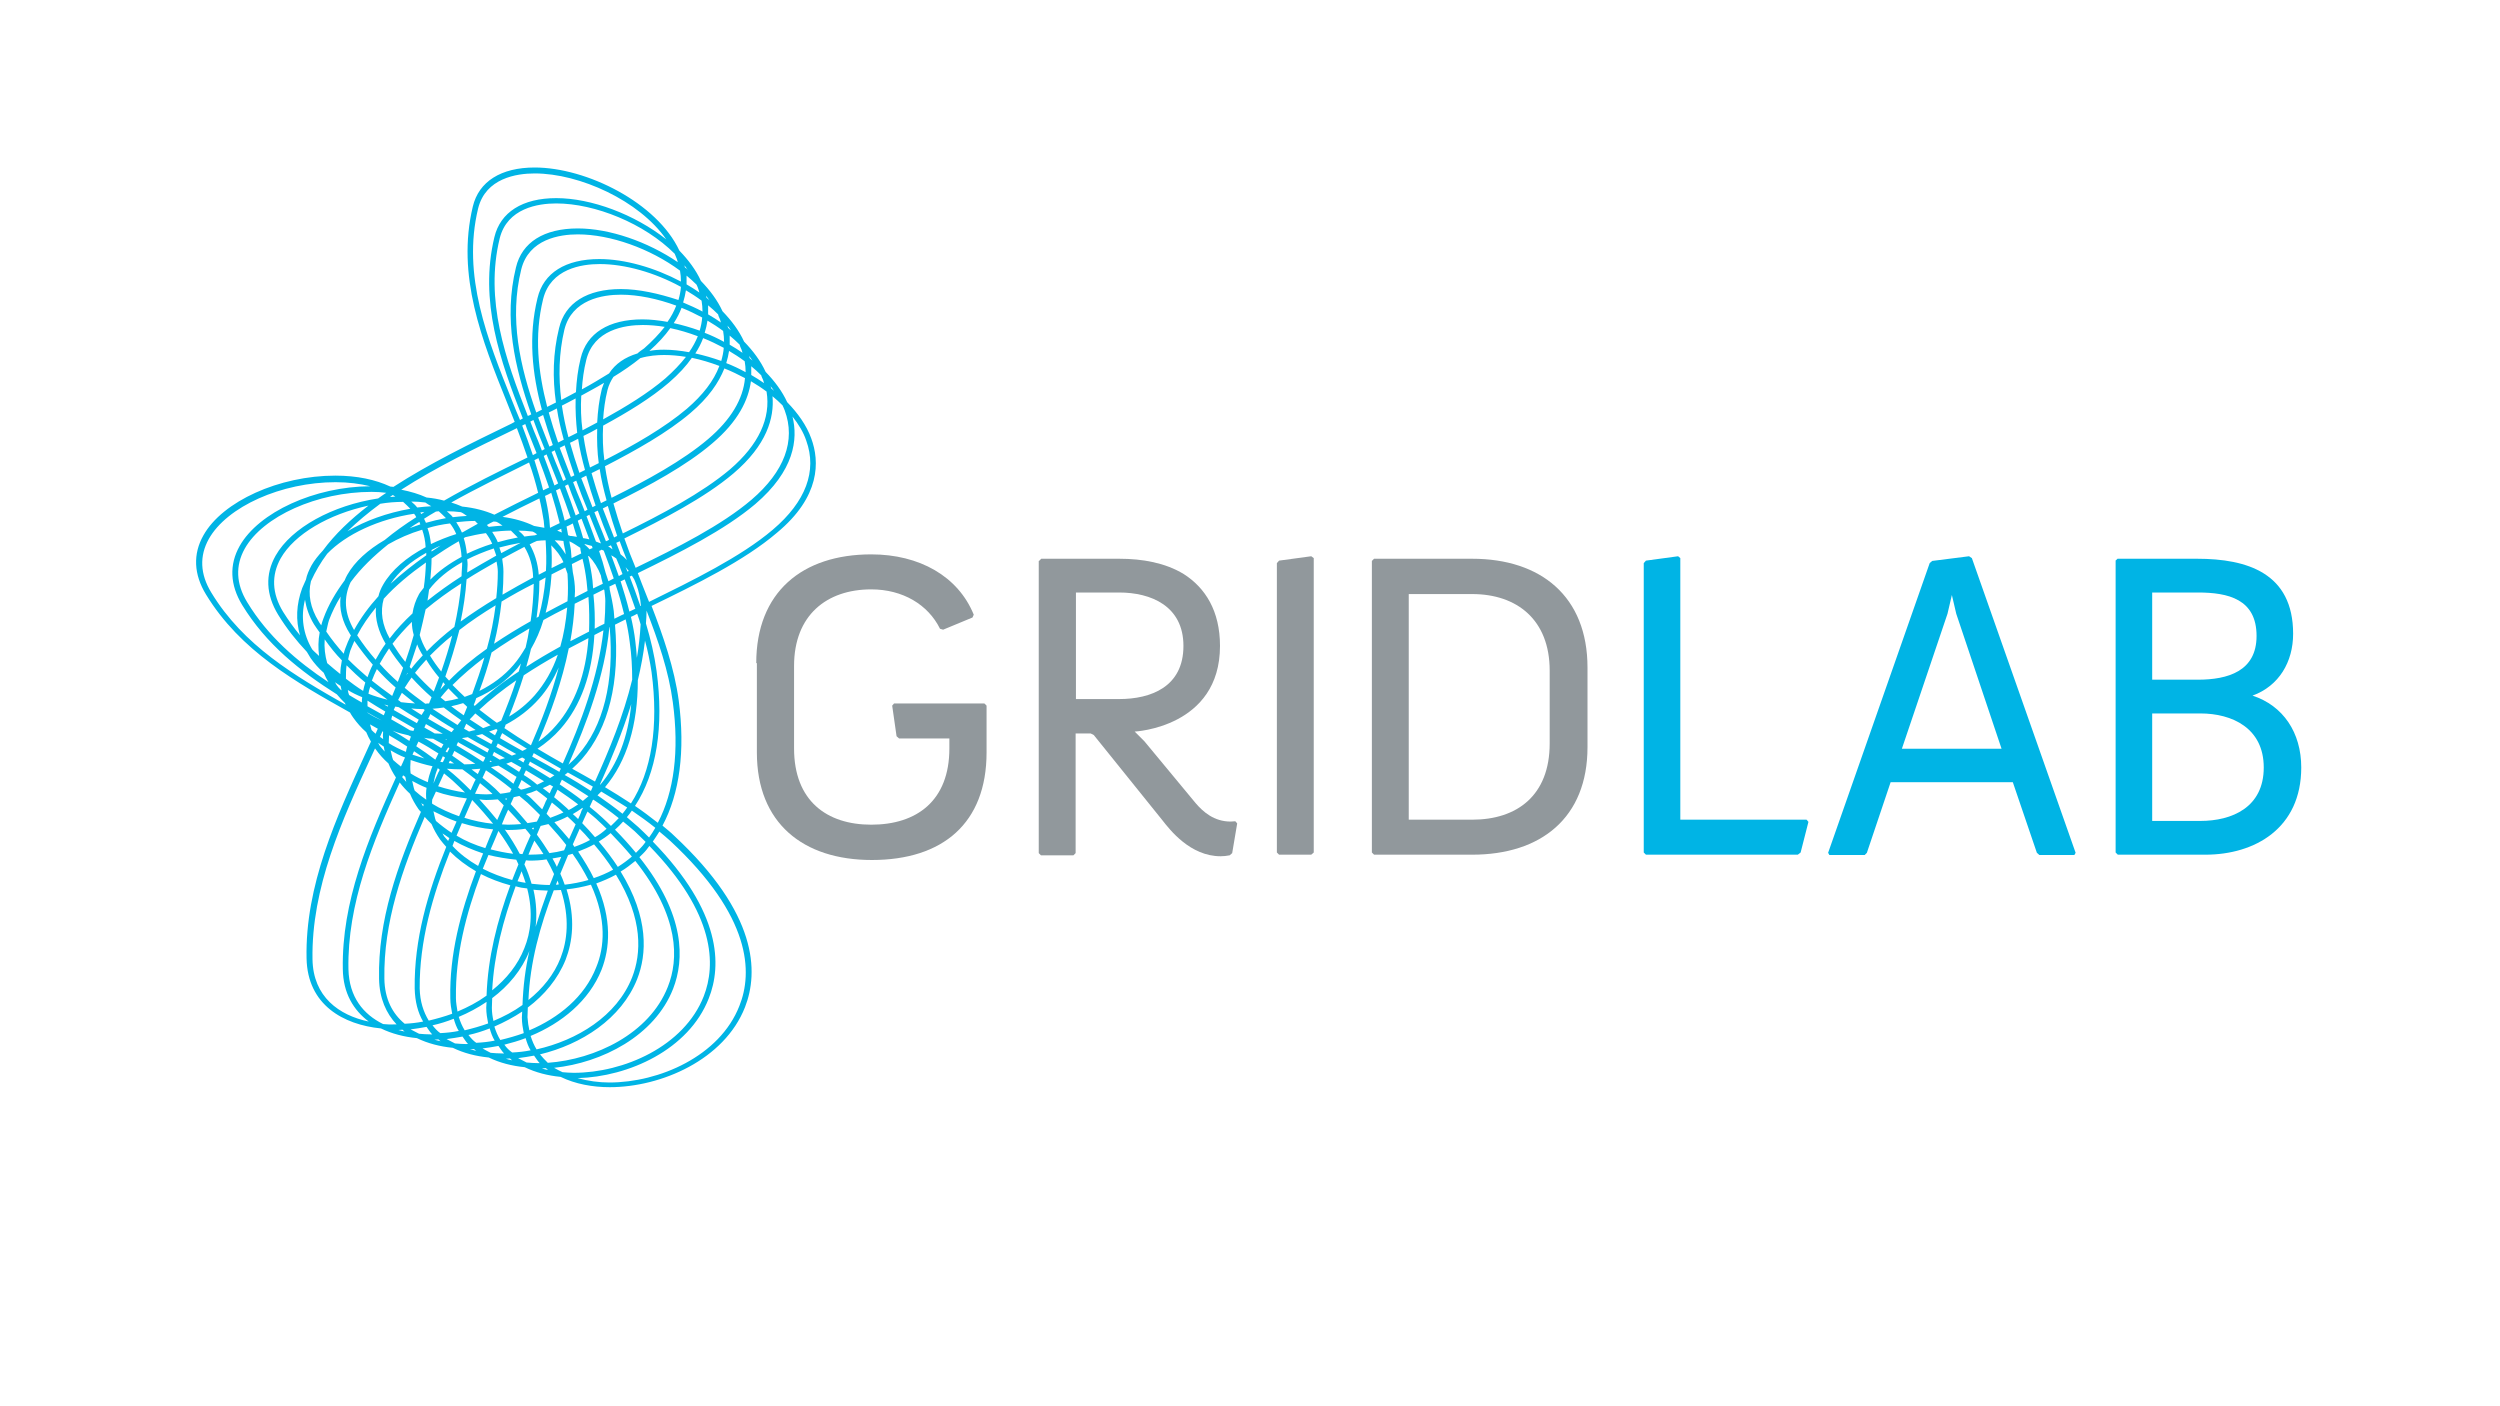
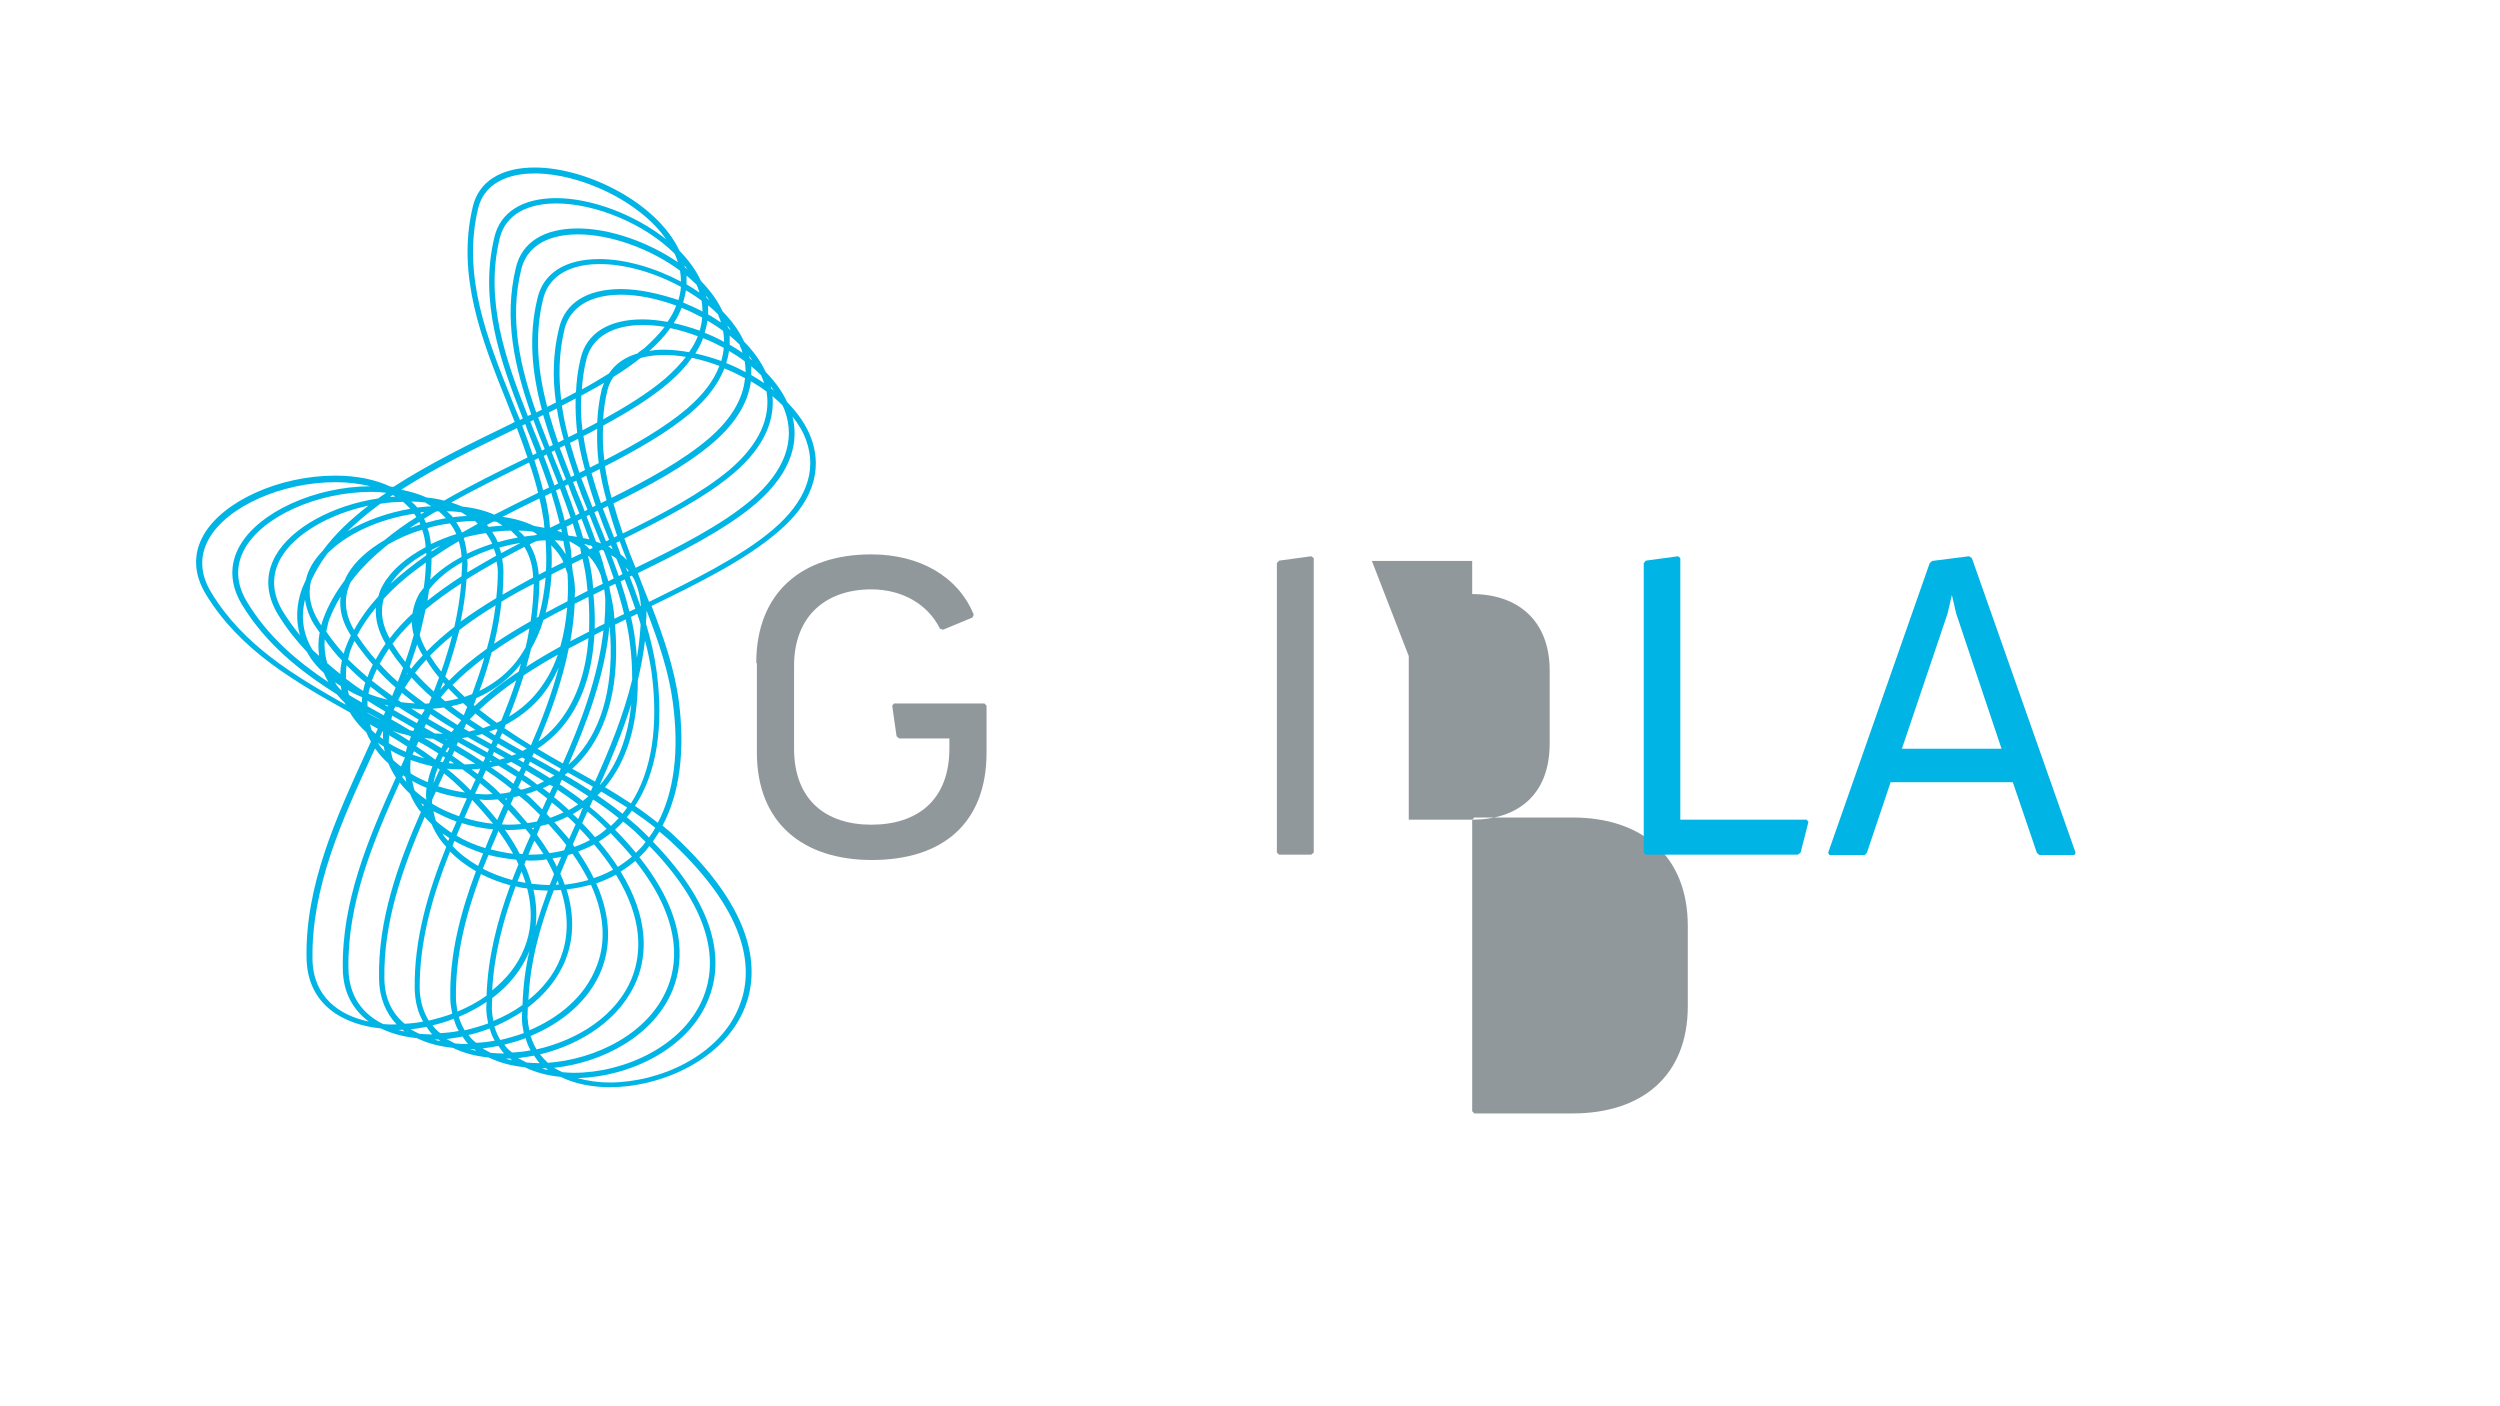
<svg xmlns="http://www.w3.org/2000/svg" version="1.1" id="Ebene_1" x="0px" y="0px" viewBox="0 0 800 450" style="enable-background:new 0 0 800 450;" xml:space="preserve">
  <style type="text/css">
	.st0{fill:#FFFFFF;}
	.st1{fill:#91989C;}
	.st2{fill:#00B4E5;}
</style>
-   <rect class="st0" width="800" height="450" />
  <g>
    <path class="st1" d="M242,212.2c0-22.7,14.7-34.8,36.8-34.8c15.4,0,27.8,7,32.8,19.3l-0.4,0.9l-9.4,3.9l-1-0.3   c-3.8-7.7-11.9-12.6-22-12.6c-14.3,0-24.7,8.3-24.7,24.5v26.4c0,16.7,10.4,24.4,24.7,24.4c14.6,0,25-7.7,25-24.4v-3.2h-16.1   l-0.8-0.7l-1.4-9.8l0.6-0.7h28.9l0.7,0.7v15c0,22.6-14,34.4-36.7,34.4c-22,0-36.8-11.8-36.8-34.4V212.2L242,212.2z" />
-     <path class="st1" d="M358.1,223.7c10.2,0,20.6-3.9,20.6-17c0-12.8-10.4-17.1-20.6-17.1h-13.8v34.1H358.1L358.1,223.7z M332.5,179.5   l0.7-0.7h25c7.4,0,14.7,1.3,20.6,4.9c6.9,4.4,11.6,11.8,11.6,23c0,26.1-27.3,27.4-27.3,27.4l3.1,3.1l16.4,19.8   c2.4,2.8,5.9,5.9,11.2,5.9c0.6,0,1-0.1,1.5-0.1l0.6,0.7l-1.6,9.5l-0.8,0.7c-1,0.2-2,0.3-2.9,0.3c-9.7,0-16.2-8.4-18.7-11.6   l-21.9-27.2l-1-0.5h-4.8v38.3l-0.7,0.7h-10.4l-0.7-0.7V179.5L332.5,179.5z" />
    <polygon class="st1" points="408.6,180.2 409.3,179.4 419.6,178 420.4,178.6 420.4,272.8 419.6,273.5 409.3,273.5 408.6,272.8    408.6,180.2  " />
-     <path class="st1" d="M471.1,262.3c14.3,0,24.8-7.7,24.8-24.4v-23.3c0-16.3-10.5-24.5-24.8-24.5h-20.3v72.2H471.1L471.1,262.3z    M439,179.5l0.7-0.7h31.4c22,0,36.9,12.1,36.9,34.8v25.5c0,22.6-14.9,34.4-36.9,34.4h-31.4l-0.7-0.7V179.5L439,179.5z" />
+     <path class="st1" d="M471.1,262.3c14.3,0,24.8-7.7,24.8-24.4v-23.3c0-16.3-10.5-24.5-24.8-24.5h-20.3v72.2H471.1L471.1,262.3z    l0.7-0.7h31.4c22,0,36.9,12.1,36.9,34.8v25.5c0,22.6-14.9,34.4-36.9,34.4h-31.4l-0.7-0.7V179.5L439,179.5z" />
    <polygon class="st2" points="526,180.2 526.7,179.4 537,178 537.7,178.6 537.7,262.3 578.1,262.3 578.7,263 576.2,272.8    575.3,273.5 526.7,273.5 526,272.8 526,180.2  " />
    <path class="st2" d="M640.5,239.6L626,196.4l-1.4-6l-1.4,6l-14.6,43.2H640.5L640.5,239.6z M617.5,180.2l0.8-0.7l11.8-1.5l0.9,0.6   l33.2,94.3l-0.4,0.7h-11.2l-0.8-0.7l-7.7-22.6h-39.1l-7.6,22.6l-0.7,0.7h-11.3l-0.4-0.7L617.5,180.2L617.5,180.2z" />
-     <path class="st2" d="M704.1,262.7c10.1,0,20.3-4.3,20.3-17.1c0-12.6-10.1-17.3-20.3-17.3h-15.4v34.4H704.1L704.1,262.7z    M703.3,217.5c9.6,0,18.8-2.7,18.8-14c0-11.8-9.1-13.9-18.8-13.9h-14.6v27.9H703.3L703.3,217.5z M676.9,179.5l0.7-0.7h25.5   c16,0,30.7,4.6,30.7,24c0,9-4.5,16.7-13,19.8c9.8,3.2,15.6,11.8,15.6,23c0,19.5-14.9,27.9-30.7,27.9h-28l-0.7-0.7V179.5   L676.9,179.5z" />
    <path class="st2" d="M247.3,169.5c-10.2,8.7-25.8,16.3-39.6,23.1c-0.8-1.9-1.5-3.9-2.3-5.8c-0.3-0.7-0.5-1.4-0.8-2.1   c-0.2-0.4-0.3-0.9-0.5-1.3c13.3-6.5,27.8-13.8,37.6-22.1c12.5-10.7,13.7-20.7,11.9-28c1.9,2.4,3.5,5,4.4,7.7   C261.5,150.7,257.9,160.5,247.3,169.5L247.3,169.5z M215.3,224.7c2.1,15.6,0.4,28.7-4.8,38.6c-2.4-1.9-4.8-3.7-7.3-5.4   c6.9-10.5,9.3-25.3,6.9-43.2c-0.7-5.1-1.9-10.2-3.4-15.2c0.1-1.4,0.2-2.7,0.2-4.1C210.6,204.9,214,214.8,215.3,224.7L215.3,224.7z    M214.5,269.1c26,24.2,26.4,42.1,22.1,52.8c-6.3,16.1-25.7,24.5-41.6,24.5c0,0,0,0,0,0c-3.4,0-6.9-0.5-10.2-1.4   c16.3-0.4,35.6-9.1,42-25.5c4.2-10.6,4.1-27.6-17.9-50.2c0.7-1,1.4-2.1,2.1-3.2C212.2,267.1,213.4,268.1,214.5,269.1L214.5,269.1z    M173.4,341.9c0.4,0,0.8-0.1,1.3-0.1c0.2,0.2,0.4,0.4,0.7,0.6C174.7,342.3,174,342.1,173.4,341.9L173.4,341.9z M161.9,338.8   c0.4,0,0.9-0.1,1.3-0.1c0.2,0.2,0.4,0.4,0.7,0.6C163.2,339.2,162.5,339,161.9,338.8L161.9,338.8z M150.4,335.8   c0.4,0,0.9-0.1,1.3-0.1c0.2,0.2,0.4,0.4,0.7,0.6C151.7,336.1,151.1,335.9,150.4,335.8L150.4,335.8z M139,332.7   c0.4,0,0.9-0.1,1.3-0.1c0.2,0.2,0.4,0.4,0.7,0.6C140.3,333,139.6,332.9,139,332.7L139,332.7z M127.5,329.6c0.4,0,0.9-0.1,1.3-0.1   c0.2,0.2,0.4,0.4,0.7,0.6C128.8,329.9,128.1,329.8,127.5,329.6L127.5,329.6z M100,307c-0.4-22.9,9.4-44.5,19-65.3   c0.3-0.7,0.7-1.5,1-2.2c0,0,0,0.1,0.1,0.1c1.2,1.7,2.6,3.3,4.2,4.7c0.6,1.5,1.4,3,2.4,4.5c-8.9,19.6-17.4,39.8-17,61.3   c0.1,7.8,3.5,13.2,8.3,16.8C108.5,324.9,100.2,319,100,307L100,307z M67.6,189.6c-3.6-5.9-3.8-11.7-0.8-17.1   c5.8-10.4,23.3-18.2,40.6-18.2c4.1,0,7.8,0.5,11.1,1.3c-17.8,0.1-35.7,8.3-41.8,19.1c-3.4,6-3.1,12.5,0.8,18.9   c7.7,12.6,18.6,21.2,30.3,28.6c0.8,1,1.7,1.9,2.6,2.8c0.1,0.2,0.1,0.3,0.2,0.5C94.4,216.3,77.9,206.6,67.6,189.6L67.6,189.6z    M164.4,137.5l1-0.5c1.2,3.1,2.3,6.2,3.4,9.4c-9.1,4.4-18.2,8.9-26.7,13.8c-1.8-0.5-3.6-0.8-5.6-1c-2.4-1.1-5.1-1.9-8.1-2.5   C139.4,149.6,152,143.5,164.4,137.5L164.4,137.5z M163.9,128.3c-7.9-19.7-16.1-40.1-10.9-61.6c2.4-9.7,12.3-11.2,18.1-11.2   c14.4,0,33.5,8.7,42.1,21.1c-10.1-8-24-13.2-35.2-13.2c-10.8,0-17.9,4.5-19.8,12.5c-4.9,20.4,1.8,39.5,9.1,58   c-0.3,0.2-0.6,0.3-0.9,0.5C165.6,132.5,164.7,130.4,163.9,128.3L163.9,128.3z M219.2,85.6c-0.1-0.2-0.1-0.5-0.2-0.7   c0.4,0.5,0.8,1,1.1,1.5C219.9,86.1,219.6,85.8,219.2,85.6L219.2,85.6z M226.1,95.3c-0.1-0.2-0.1-0.5-0.2-0.7c0.4,0.5,0.8,1,1.1,1.5   C226.7,95.8,226.4,95.5,226.1,95.3L226.1,95.3z M233,104.9c-0.1-0.2-0.1-0.5-0.2-0.7c0.4,0.5,0.8,1,1.1,1.5   C233.6,105.5,233.3,105.2,233,104.9L233,104.9z M239.9,114.6c-0.1-0.2-0.1-0.5-0.2-0.7c0.4,0.5,0.8,1,1.1,1.5   C240.5,115.1,240.2,114.9,239.9,114.6L239.9,114.6z M246.8,124.3c-0.1-0.2-0.1-0.5-0.2-0.7c0.4,0.5,0.8,1,1.1,1.5   C247.4,124.8,247.1,124.5,246.8,124.3L246.8,124.3z M199.8,172.3c12.5-6.2,25.7-13,34.9-20.8c10.7-9.1,13.1-17.8,12.5-24.7   c1.1,0.9,2.2,1.9,3.2,2.9c0.2,0.5,0.5,1,0.7,1.6c3.6,9.7-0.1,19.6-10.6,28.6c-9.6,8.2-23.9,15.4-37.1,21.8   C202.1,178.6,200.9,175.5,199.8,172.3L199.8,172.3z M203.8,210.5c-0.1-1.8-0.3-3.5-0.5-5.3c-0.3-2.6-0.8-5.2-1.4-7.8   c0.7-0.3,1.3-0.6,2-1c0.4,1.1,0.8,2.3,1.1,3.4C204.8,203.4,204.4,207,203.8,210.5L203.8,210.5z M193.6,251.9   c7-8.3,10.5-20,10.5-34.2c1-4.2,1.8-8.4,2.3-12.7c0.9,3.3,1.6,6.7,2.1,10.1c2.3,17.4,0,31.8-6.6,42   C199,255.2,196.3,253.5,193.6,251.9L193.6,251.9z M199.2,260.4c-2.6-2.1-5.3-4-8-5.9c0.4-0.4,0.8-0.8,1.2-1.2   c2.7,1.6,5.4,3.3,8.3,5.1C200.2,259.1,199.7,259.8,199.2,260.4L199.2,260.4z M204.3,264.7c-1.2-1.1-2.5-2.1-3.7-3.2   c0.6-0.7,1.1-1.4,1.6-2.1c2.5,1.7,5,3.5,7.5,5.5c-0.6,1.1-1.3,2.1-2,3.1C206.6,266.9,205.5,265.8,204.3,264.7L204.3,264.7z    M205.6,270.7c-0.7,0.8-1.4,1.5-2.1,2.2c-2-2.4-4.2-4.9-6.7-7.4c0.9-0.8,1.8-1.7,2.6-2.6c1.2,1,2.5,2,3.7,3.1   c1.2,1.2,2.4,2.3,3.5,3.4C206.2,269.9,206,270.3,205.6,270.7L205.6,270.7z M172.8,337.4c13.2-3.2,26-11.3,31.1-24.1   c3.1-7.9,3.8-19.6-5.3-34.4c1.7-1,3.2-2.2,4.7-3.4c14.2,17.9,13.9,31.5,10.4,40.3c-5.9,15-23.2,23.2-38.4,24.3   C174.4,339.2,173.6,338.4,172.8,337.4L172.8,337.4z M161.4,334.3c2.3-0.6,4.5-1.2,6.8-2.1c0.4,1.4,0.9,2.8,1.6,3.9   c-2,0.4-3.9,0.6-5.9,0.7C162.9,336.1,162.1,335.3,161.4,334.3L161.4,334.3z M149.9,331.2c2.3-0.5,4.5-1.2,6.8-2.1   c0.4,1.4,0.9,2.8,1.6,3.9c-2,0.4-3.9,0.6-5.9,0.7C151.5,333.1,150.7,332.2,149.9,331.2L149.9,331.2z M138.4,328.1   c2.3-0.5,4.5-1.2,6.8-2.1c0.4,1.4,0.9,2.8,1.6,3.9c-2,0.4-3.9,0.6-5.9,0.7C140,330,139.2,329.1,138.4,328.1L138.4,328.1z    M123,313.2c-0.3-18,5.7-35.1,12.9-51.8c0.7,0.8,1.4,1.5,2.2,2.3c0.7,1.7,1.6,3.3,2.7,4.9c0.6,0.8,1.3,1.6,2,2.4   c-5.9,14.6-10.3,29.6-10.1,45.3c0.1,4.2,1,7.7,2.7,10.6c-2,0.4-3.9,0.6-5.9,0.7C125.6,324.4,123.1,319.7,123,313.2L123,313.2z    M122.8,238.9c0.1,0.5,0.2,1,0.3,1.6c-0.5-0.6-1.1-1.2-1.6-1.9c-0.2-0.3-0.3-0.6-0.5-0.9C121.6,238.1,122.2,238.5,122.8,238.9   L122.8,238.9z M107.7,219.2c-0.2-0.3-0.3-0.6-0.5-0.9c0.6,0.4,1.1,0.8,1.8,1.2c0.1,0.5,0.2,0.9,0.3,1.4c-0.1,0-0.1-0.1-0.2-0.1   C108.6,220.3,108.1,219.8,107.7,219.2L107.7,219.2z M123.6,157.7c-0.9,0.6-1.8,1.2-2.6,1.8c-14.5,2.2-27.7,9.3-32.8,18.3   c-3.4,6-3.1,12.5,0.8,18.9c2.7,4.4,5.8,8.3,9.2,11.9c0.4,0.7,0.8,1.3,1.2,2c1.2,1.7,2.6,3.3,4.2,4.7c0.4,1,0.9,2,1.5,3   c-10.1-6.7-19.4-14.7-26-25.6c-3.6-5.9-3.8-11.7-0.8-17.1c5.8-10.4,23.3-18.2,40.6-18.2C120.6,157.4,122.1,157.5,123.6,157.7   L123.6,157.7z M138,162c-1.5,0.1-3,0.2-4.5,0.4c-0.5-0.7-1.2-1.3-1.9-1.9c1.5,0,3,0.1,4.5,0.3C136.7,161.2,137.3,161.6,138,162   L138,162z M172.2,157.7c-4.7,2.3-9.4,4.6-14,7c-3-1.3-6.4-2.2-10.3-2.6c-1.1-0.5-2.3-0.9-3.5-1.3c8-4.5,16.5-8.6,24.9-12.8   C170.5,151.3,171.4,154.5,172.2,157.7L172.2,157.7z M171.3,147.1l1-0.5c1.2,3.1,2.3,6.2,3.4,9.4c-0.6,0.3-1.3,0.6-1.9,0.9   c-0.8-3.3-1.8-6.5-2.8-9.7C171.1,147.2,171.2,147.2,171.3,147.1L171.3,147.1z M169.2,138.7c0.8,2.1,1.7,4.2,2.5,6.3l-1.1,0.6   c0,0,0,0-0.1,0c-1.1-3.2-2.2-6.3-3.4-9.4c0.3-0.2,0.6-0.3,1-0.5C168.4,136.7,168.8,137.7,169.2,138.7L169.2,138.7z M170.7,134.4   c1.1,3.1,2.3,6.2,3.6,9.3c-0.3,0.2-0.6,0.3-0.9,0.5c-0.8-2.1-1.6-4.1-2.5-6.2c-0.4-1-0.8-2.1-1.2-3.1   C169.9,134.8,170.3,134.6,170.7,134.4L170.7,134.4z M217.9,90.1c-8.5-4.5-18-7.2-26.1-7.2c-10.8,0-17.9,4.4-19.8,12.5   c-3,12.3-1.7,24.2,1.4,35.7c-0.6,0.3-1.2,0.6-1.8,0.9c-5.2-14.8-8.7-30-4.8-45.8c2.4-9.7,12.3-11.2,18.1-11.2   c10.4,0,23.1,4.5,32.7,11.6C217.8,87.7,217.9,88.9,217.9,90.1L217.9,90.1z M224.8,99.7c-2-1.1-4.1-2-6.2-2.9   c0.4-1.3,0.7-2.7,0.9-3.9c1.7,1,3.4,2.1,5,3.3C224.7,97.4,224.8,98.6,224.8,99.7L224.8,99.7z M231.7,109.4c-2-1.1-4.1-2.1-6.2-2.9   c0.4-1.3,0.7-2.6,0.9-3.9c1.7,1,3.4,2.1,5,3.3C231.6,107.1,231.7,108.2,231.7,109.4L231.7,109.4z M238.6,119.1   c-2-1.1-4.1-2.1-6.2-2.9c0.4-1.3,0.7-2.6,0.9-3.9c1.7,1,3.4,2.1,5,3.3C238.5,116.7,238.6,117.9,238.6,119.1L238.6,119.1z    M196.5,172c-1.2-3.1-2.4-6.2-3.6-9.3c0.5-0.3,1.1-0.5,1.6-0.8c0.9,3.2,1.9,6.4,3,9.6C197.2,171.6,196.9,171.8,196.5,172L196.5,172   z M198.6,177.4c-0.1-0.2-0.2-0.4-0.2-0.6c-0.4-1-0.8-2.1-1.2-3.1c0.4-0.2,0.7-0.3,1.1-0.5c0.7,2,1.5,4,2.3,6   C199.9,178.5,199.3,177.9,198.6,177.4L198.6,177.4z M200.8,182.9c-0.2-0.5-0.4-0.9-0.6-1.4c0.3,0.4,0.7,0.8,1,1.2   C201.1,182.8,201,182.8,200.8,182.9L200.8,182.9z M198.6,186c0.1,0,0.2-0.1,0.3-0.1l1-0.5c1.2,3.1,2.3,6.2,3.4,9.4   c-0.6,0.3-1.3,0.6-1.9,0.9C200.6,192.4,199.6,189.2,198.6,186L198.6,186z M196.6,198c-0.1-0.8-0.1-1.7-0.2-2.5   c-0.3-2.3-0.8-4.6-1.3-6.9c0-0.3,0-0.6-0.1-0.9c0.6-0.3,1.3-0.6,1.9-0.9c1.1,3.2,2,6.4,2.8,9.7C198.7,196.9,197.7,197.5,196.6,198   L196.6,198z M192,251c3.6-8,7.2-16.7,10-25.7c-1,10.6-4.4,19.3-9.9,25.8C192.1,251,192,251,192,251L192,251z M190.4,267.9   c-1.3-1.5-2.6-3-4.1-4.5c0.5-1.1,1-2.2,1.5-3.3c0.1-0.1,0.1-0.2,0.2-0.4c1.2,1,2.5,2,3.6,3.1c0.9,0.8,1.7,1.6,2.5,2.4   C192.9,266.3,191.7,267.2,190.4,267.9L190.4,267.9z M190,281c-1.3-2.7-3-5.5-5-8.5c1.8-0.7,3.5-1.4,5.1-2.3   c2.4,2.8,4.4,5.5,6.1,8.1C194.2,279.4,192.1,280.3,190,281L190,281z M192.5,310.3c2.6-6.7,3.5-16-1.7-27.6c2.2-0.8,4.3-1.7,6.3-2.8   c8.8,14.3,8.1,25.3,5.2,32.8c-4.9,12.5-17.7,20.2-30.6,23.1c-0.8-1.3-1.4-2.7-1.9-4.3C179.7,327.4,188.5,320.3,192.5,310.3   L192.5,310.3z M168.8,325.5c0-1,0.1-2,0.1-3.1c5.3-4,9.6-9.1,12.1-15.3c2.2-5.7,3.2-13.2,0.3-22.5c2.7-0.3,5.3-0.8,7.8-1.5   c5.1,11.2,4.3,20.1,1.7,26.4c-3.7,9.5-12,16.2-21.4,20.2C169.1,328.4,168.9,327.1,168.8,325.5L168.8,325.5z M167.1,323.7   c0,0.6-0.1,1.3-0.1,1.9c0,1.8,0.3,3.4,0.6,5c-2.5,0.9-5,1.6-7.5,2.2c-0.8-1.3-1.4-2.7-1.9-4.3C161.4,327.1,164.4,325.5,167.1,323.7   L167.1,323.7z M157.4,322.5c0-1,0.1-2,0.1-3.1c5.2-3.9,9.5-9,11.9-15.1c-1.3,5.7-2,11.4-2.2,17.3c-2.9,2.1-6,3.7-9.3,5.1   C157.6,325.3,157.4,324,157.4,322.5L157.4,322.5z M155.7,320.6c0,0.6-0.1,1.3-0.1,1.9c0,1.8,0.3,3.4,0.6,5c-2.5,0.9-5,1.6-7.5,2.2   c-0.8-1.3-1.4-2.7-1.9-4.3C149.9,324.1,152.9,322.5,155.7,320.6L155.7,320.6z M145.9,319.4c-0.2-13.7,3.2-26.9,8-39.7   c2.9,1.5,6.1,2.7,9.4,3.6c-4.2,11.4-7.2,23.1-7.6,35.3c-2.9,2.1-6,3.7-9.3,5.1C146.2,322.3,145.9,320.9,145.9,319.4L145.9,319.4z    M144,272.5c2.4,2.4,5.2,4.5,8.3,6.3c-4.9,13.1-8.5,26.6-8.2,40.6c0,1.8,0.3,3.4,0.6,5c-2.5,0.9-5,1.6-7.5,2.2   c-1.7-2.8-2.8-6.1-2.9-10.3C134.2,301.2,138.4,286.6,144,272.5L144,272.5z M145.4,269.1c2.8,1.6,5.9,2.9,9.2,4   c-0.5,1.3-1.1,2.7-1.6,4c-3.1-1.8-5.9-3.9-8.2-6.4C145,270.2,145.2,269.6,145.4,269.1L145.4,269.1z M143.8,268.2   c-0.1,0.3-0.3,0.6-0.4,0.9c-0.4-0.5-0.9-1-1.3-1.5c-0.2-0.3-0.3-0.6-0.5-0.9C142.4,267.2,143.1,267.7,143.8,268.2L143.8,268.2z    M129,248.1c0.2,0.2,0.5,0.3,0.7,0.5c0.1,0.5,0.2,1,0.3,1.6c-0.4-0.5-0.9-1-1.3-1.5C128.8,248.4,128.9,248.3,129,248.1L129,248.1z    M129.6,242.4c-0.2,0.5-0.5,1.1-0.7,1.6c-0.2,0.4-0.4,0.9-0.6,1.3c-0.9-0.7-1.7-1.4-2.5-2.1c-0.4-1-0.5-2-0.8-3.1   C126.5,241,128,241.8,129.6,242.4L129.6,242.4z M124.5,235.3c1.9,1.1,3.9,2.3,5.8,3.6c-0.2,0.6-0.3,1.1-0.4,1.7   c-1.9-0.8-3.8-1.7-5.5-2.8C124.4,237,124.5,236.2,124.5,235.3L124.5,235.3z M122.6,234.2c-0.1,0.8-0.1,1.6,0,2.3   c-0.3-0.2-0.6-0.4-1-0.7c0.3-0.6,0.5-1.2,0.8-1.8C122.5,234.1,122.6,234.2,122.6,234.2L122.6,234.2z M115.9,223.1   c-0.1,0.6-0.1,1.2-0.1,1.7c-1.4-0.8-2.8-1.6-4.1-2.4c-0.2-0.5-0.3-1-0.4-1.6C112.7,221.7,114.2,222.4,115.9,223.1L115.9,223.1z    M103.3,176.2c-1.4,1.5-2.7,3.1-3.6,4.7c-0.8,1.5-1.5,3-1.8,4.6c-0.4,0.9-0.8,1.8-1.2,2.7c-1.9,5.2-2.1,10.3-0.7,15.1   c-1.9-2.3-3.7-4.8-5.4-7.5c-3.6-5.9-3.8-11.7-0.8-17.1c4.4-7.8,15.5-14.2,28.1-16.9C112.2,166.2,107.2,170.9,103.3,176.2   L103.3,176.2z M133.2,165.5c-3.6,2.3-7,4.7-10.1,7.3c-5.3,3.1-9.6,6.9-12,11.2c-0.3,0.6-0.6,1.1-0.8,1.7c-2.8,3.8-5.2,7.8-6.8,12.2   c-0.3,0.7-0.5,1.5-0.7,2.2c-0.3-0.4-0.6-0.8-0.8-1.2c-2.7-4.4-3.5-8.7-2.5-12.9c1.4-3.1,3.1-6,5.2-8.8c6.1-6.3,16.5-11.1,27.8-12.8   C132.8,164.7,133,165.1,133.2,165.5L133.2,165.5z M134.8,164.5c-0.1-0.2-0.2-0.3-0.3-0.5c0.4-0.1,0.9-0.1,1.3-0.2   C135.5,164.1,135.1,164.3,134.8,164.5L134.8,164.5z M149.4,165.1c-1.5,0.1-3,0.2-4.5,0.4c-0.5-0.7-1.3-1.3-1.9-1.9   c1.5,0,3,0.1,4.5,0.3C148.2,164.2,148.8,164.7,149.4,165.1L149.4,165.1z M174,166.7c0.1,0.8,0.1,1.5,0.2,2.2   c-1.1-0.2-2.1-0.4-3.3-0.6c-2.9-1.4-6.3-2.4-10.1-2.9c3.9-2,7.8-4,11.8-5.9C173.2,161.9,173.6,164.3,174,166.7L174,166.7z    M179.1,167.4c-1,0.5-2.1,1-3.1,1.5c-0.1-0.8-0.1-1.6-0.2-2.5c-0.3-2.6-0.8-5.2-1.4-7.7c0.7-0.3,1.3-0.6,2-1   C177.4,160.9,178.3,164.2,179.1,167.4L179.1,167.4z M178.2,156.8l1-0.5c1.2,3.1,2.3,6.2,3.4,9.4c-0.6,0.3-1.3,0.6-1.9,0.9   c-0.8-3.3-1.8-6.5-2.8-9.7C178,156.9,178.1,156.9,178.2,156.8L178.2,156.8z M176.1,148.4c0.8,2.1,1.7,4.2,2.5,6.3l-1.1,0.6   c0,0,0,0-0.1,0c-1.1-3.2-2.2-6.3-3.4-9.4c0.3-0.2,0.6-0.3,0.9-0.5C175.3,146.4,175.7,147.4,176.1,148.4L176.1,148.4z M177.5,144.1   c1.1,3.1,2.3,6.2,3.6,9.3c-0.3,0.2-0.6,0.3-0.9,0.5c-0.8-2.1-1.6-4.1-2.5-6.2c-0.4-1-0.8-2.1-1.2-3.1   C176.8,144.5,177.2,144.3,177.5,144.1L177.5,144.1z M176.9,142.4c-0.4,0.2-0.7,0.4-1.1,0.5c-1.2-3.1-2.4-6.2-3.6-9.3   c0.5-0.3,1.1-0.5,1.6-0.8C174.8,136.1,175.8,139.3,176.9,142.4L176.9,142.4z M178.2,130.7c0.5,3.4,1.3,6.7,2.2,10   c-0.6,0.3-1.2,0.6-1.8,0.9c-1.1-3.2-2.1-6.4-3-9.6C176.4,131.6,177.3,131.2,178.2,130.7L178.2,130.7z M198.7,92.5   c-10.8,0-17.9,4.4-19.8,12.5c-2,8.1-2.1,16-1,23.8c-0.9,0.5-1.9,0.9-2.8,1.4c-2.9-11.2-4.2-22.7-1.3-34.5   c2.4-9.7,12.3-11.2,18.1-11.2c8.1,0,17.6,2.7,26,7.3c-0.1,1.4-0.4,2.8-0.8,4.2C210.7,93.9,204.4,92.5,198.7,92.5L198.7,92.5z    M213.6,103c-2.8-0.5-5.5-0.8-8-0.8c-10.8,0-17.9,4.4-19.8,12.5c-0.9,3.6-1.3,7.2-1.5,10.8c-1.6,0.8-3.1,1.7-4.7,2.5   c-0.9-7.4-0.8-14.9,1-22.5c2.4-9.7,12.3-11.2,18.1-11.2c5.5,0,11.7,1.3,17.7,3.5C215.7,99.6,214.8,101.3,213.6,103L213.6,103z    M215.6,103.4c1.1-1.7,1.9-3.3,2.5-4.9c2.3,0.9,4.5,2,6.6,3.1c-0.1,1.4-0.4,2.8-0.8,4.2C221.1,104.8,218.3,104,215.6,103.4   L215.6,103.4z M220.5,112.7c-2.8-0.5-5.5-0.8-8-0.8c-1.7,0-3.2,0.1-4.7,0.4c2.8-2.5,5-4.9,6.7-7.3c2.9,0.6,5.9,1.5,8.8,2.6   C222.6,109.3,221.7,111,220.5,112.7L220.5,112.7z M222.5,113.1c1.1-1.7,1.9-3.3,2.5-4.9c2.3,0.9,4.5,2,6.6,3.1   c-0.1,1.4-0.4,2.8-0.8,4.2C228,114.5,225.2,113.7,222.5,113.1L222.5,113.1z M219.8,130.8c-7.1,6-16.6,11.5-26.4,16.5   c-0.5-3.7-0.6-7.4-0.4-11.1c7.9-4.3,15.3-8.8,21.1-13.8c3.1-2.7,5.5-5.3,7.3-7.9c2.9,0.6,5.9,1.5,8.8,2.6   C228.4,121.9,224.9,126.4,219.8,130.8L219.8,130.8z M193.6,149.2c10.1-5.2,20-10.8,27.3-17c5.9-5,9.1-9.8,10.9-14.3   c2.3,0.9,4.5,2,6.6,3.1c-0.6,6.7-4.5,13.3-11.8,19.5c-8.1,6.9-19.6,13.2-30.9,18.8C194.8,155.9,194.1,152.6,193.6,149.2   L193.6,149.2z M189.3,151.4c0.9-0.4,1.7-0.9,2.6-1.3c0.5,3.4,1.3,6.7,2.2,10c-0.6,0.3-1.2,0.6-1.8,0.9   C191.2,157.8,190.2,154.6,189.3,151.4L189.3,151.4z M189.6,162.3c-1.2-3.1-2.4-6.2-3.6-9.3c0.5-0.3,1.1-0.5,1.6-0.8   c0.9,3.2,1.9,6.4,3,9.6C190.3,161.9,190,162.1,189.6,162.3L189.6,162.3z M193.9,173.2c-0.8-2-1.6-4.1-2.5-6.2   c-0.4-1-0.8-2.1-1.2-3.1c0.4-0.2,0.7-0.3,1.1-0.5c1.1,3.1,2.3,6.2,3.6,9.3C194.6,172.9,194.3,173.1,193.9,173.2L193.9,173.2z    M194.6,174.9c0.3-0.1,0.6-0.3,0.9-0.4c0.2,0.4,0.4,0.9,0.5,1.3C195.6,175.5,195.2,175.1,194.6,174.9L194.6,174.9z M193.8,183.3   c-0.6-2.4-1.3-4.7-2.1-7c0.1,0,0.2-0.1,0.3-0.1l0.5-0.3c0.2,0.1,0.5,0.2,0.7,0.3c1.1,2.9,2.2,5.9,3.2,8.9c-0.6,0.3-1.2,0.6-1.7,0.9   C194.4,185,194.1,184.1,193.8,183.3L193.8,183.3z M189.1,253.1c-2.8-1.8-5.7-3.6-8.4-5.1c0.3-0.3,0.7-0.5,1-0.8   c2.7,1.5,5.4,3,8,4.5C189.5,252.2,189.3,252.7,189.1,253.1L189.1,253.1z M186.5,256.3c-2.4-1.9-4.9-3.6-7.4-5.3   c0.2-0.5,0.5-1,0.7-1.5c2.7,1.6,5.6,3.4,8.5,5.3c0,0,0,0,0,0C187.7,255.3,187.1,255.8,186.5,256.3L186.5,256.3z M185,262.1   c-0.5-0.5-1.1-1.1-1.7-1.6c1.1-0.6,2.1-1.3,3.1-2c0,0,0.1,0.1,0.1,0.1c-0.1,0.3-0.2,0.5-0.4,0.8C185.8,260.4,185.4,261.2,185,262.1   L185,262.1z M183.3,270.2c0.7-1.7,1.5-3.3,2.2-5c1.2,1.2,2.3,2.4,3.3,3.6c-1.6,0.9-3.3,1.6-5,2.2   C183.7,270.8,183.5,270.5,183.3,270.2L183.3,270.2z M179.3,279.6c0.8-2,1.7-4,2.5-6c0.5-0.1,1-0.3,1.4-0.4c2.1,2.9,3.7,5.7,5.1,8.4   c-2.4,0.7-5,1.2-7.6,1.5C180.3,281.9,179.8,280.7,179.3,279.6L179.3,279.6z M177.9,283.1c0.2-0.4,0.3-0.8,0.5-1.3   c0.2,0.4,0.3,0.8,0.4,1.2C178.5,283.1,178.2,283.1,177.9,283.1L177.9,283.1z M177.2,284.9c0.8,0,1.5-0.1,2.3-0.1   c2.9,9,2,16.3-0.1,21.7c-2.1,5.4-5.8,9.9-10.3,13.5C169.6,308,172.8,296.3,177.2,284.9L177.2,284.9z M170.7,284.7   c1.5,0.2,3.1,0.2,4.6,0.3c-1.4,3.8-2.7,7.7-3.9,11.6C171.8,293,171.7,289,170.7,284.7L170.7,284.7z M168.7,284.3   c2,7.8,1.1,14.2-0.9,19.1c-2.1,5.4-5.8,9.9-10.3,13.5c0.6-11.4,3.5-22.5,7.5-33.3C166.3,284,167.5,284.2,168.7,284.3L168.7,284.3z    M166.9,278.8c0.5,1.3,0.9,2.5,1.3,3.7c-0.9-0.1-1.7-0.3-2.6-0.5C166.1,280.9,166.5,279.8,166.9,278.8L166.9,278.8z M165.2,275.1   c0.3,0.5,0.4,1,0.7,1.5c-0.7,1.6-1.3,3.3-2,5c-3.3-0.9-6.5-2.1-9.4-3.6c0.6-1.5,1.2-2.9,1.8-4.4   C159.2,274.3,162.2,274.8,165.2,275.1L165.2,275.1z M159.5,265.9c1.8,2.5,3.4,5,4.7,7.3c-2.5-0.3-4.8-0.8-7.2-1.4   C157.8,269.9,158.7,267.9,159.5,265.9L159.5,265.9z M147.8,263.4c3.2,1,6.6,1.7,10,2c-0.9,2-1.7,4-2.5,6c-3.3-1-6.4-2.3-9.2-4   C146.7,266.1,147.2,264.7,147.8,263.4L147.8,263.4z M146.1,262.9c-0.5,1.2-1.1,2.4-1.6,3.6c-1.8-1.2-3.5-2.5-5-3.8   c-0.4-1-0.5-2-0.8-3.1C141.1,260.8,143.5,262,146.1,262.9L146.1,262.9z M136.5,252.1c-0.2,1.2-0.2,2.5-0.1,3.7c0,0,0,0,0,0.1   c-1.3-0.9-2.6-1.9-3.7-2.9c-0.4-1-0.5-2-0.8-3.1C133.4,250.7,134.9,251.5,136.5,252.1L136.5,252.1z M131.4,243.2   c2.3,0.8,4.6,1.5,7,2c-0.1,0.3-0.3,0.7-0.4,1c-0.5,1.4-0.9,2.7-1.1,4.1c-1.9-0.8-3.8-1.7-5.5-2.8   C131.2,246.1,131.3,244.6,131.4,243.2L131.4,243.2z M130.7,235.3c0.3,0.1,0.5,0.3,0.8,0.4c-0.1,0.3-0.2,0.5-0.3,0.8   c-0.1,0.2-0.1,0.4-0.2,0.6c-1.8-1.2-3.6-2.3-5.4-3.3C127.2,234.5,128.9,234.9,130.7,235.3L130.7,235.3z M123.3,227.7   c-0.2,0.4-0.3,0.8-0.5,1.2c-1.7-1-3.5-1.9-5.2-2.9c0-0.6,0-1.2,0-1.8C119.5,225.4,121.4,226.6,123.3,227.7L123.3,227.7z    M109.4,211.3c-0.3,1.5-0.5,3-0.5,4.4c-1.4-1.1-2.8-2.3-4.2-3.5c-0.7-2.5-1-5-0.8-7.6C105.6,207,107.4,209.3,109.4,211.3   L109.4,211.3z M112,202.9c0.1,0.2,0.2,0.3,0.3,0.4c-0.7,1.4-1.3,2.8-1.8,4.2c-0.2,0.6-0.4,1.1-0.5,1.7c-2-2.2-3.9-4.6-5.6-7.1   c0.3-1.2,0.5-2.5,0.9-3.7c1-2.6,2.2-5.1,3.7-7.5C108.5,194.9,109.5,198.9,112,202.9L112,202.9z M134.5,167.8   c-1.2,0.4-2.3,0.8-3.4,1.2c1-0.7,2-1.4,3.1-2C134.3,167.3,134.4,167.5,134.5,167.8L134.5,167.8z M146,170.9c-2.9,0.9-5.6,2-8.1,3.2   c-0.2-1.8-0.5-3.5-1.1-5.1c2.3-0.7,4.7-1.2,7.2-1.5C144.8,168.5,145.5,169.7,146,170.9L146,170.9z M152.9,167.6   c-1.6,0.9-3.2,1.8-4.8,2.7c-0.1,0-0.2,0.1-0.3,0.1c-0.5-1.2-1.1-2.2-1.8-3.3c2-0.2,4-0.4,6-0.4C152.3,167,152.5,167.3,152.9,167.6   L152.9,167.6z M154.5,166.7C154.5,166.7,154.5,166.7,154.5,166.7C154.5,166.7,154.5,166.7,154.5,166.7   C154.6,166.7,154.5,166.7,154.5,166.7L154.5,166.7z M171.9,171c-0.2,0.1-0.4,0.2-0.7,0.3c-1.1,0.1-2.2,0.2-3.4,0.4   c-0.5-0.7-1.2-1.3-1.9-1.9c1.5,0,3,0.1,4.5,0.3C171,170.3,171.4,170.7,171.9,171L171.9,171z M179.8,170.4c-0.5-0.2-1-0.4-1.5-0.6   c0.4-0.2,0.9-0.4,1.3-0.6C179.6,169.6,179.7,170,179.8,170.4L179.8,170.4z M184.6,171.8c-0.7-0.1-1.4-0.3-2.2-0.3   c-0.2-0.1-0.4-0.2-0.6-0.2c-0.2-0.9-0.3-1.9-0.5-2.8c0.7-0.3,1.3-0.6,2-1C183.7,168.9,184.1,170.3,184.6,171.8L184.6,171.8z    M185.1,166.5l1-0.5c0.8,2.2,1.7,4.4,2.5,6.6c-0.6-0.2-1.4-0.3-2-0.4c-0.5-1.9-1.1-3.7-1.7-5.5C184.9,166.6,185,166.5,185.1,166.5   L185.1,166.5z M182.9,158c0.8,2.1,1.7,4.2,2.5,6.3l-1.1,0.6c0,0,0,0-0.1,0c-1.1-3.2-2.2-6.3-3.4-9.4c0.3-0.2,0.6-0.3,1-0.5   C182.2,156.1,182.6,157.1,182.9,158L182.9,158z M188.7,175.8c-0.5-0.5-1-1.1-1.6-1.5c0-0.1,0-0.1,0-0.2c0.8,0.2,1.5,0.4,2.3,0.6   c0.1,0.2,0.2,0.5,0.2,0.7C189.2,175.5,189,175.6,188.7,175.8L188.7,175.8z M172,239.6c2.7-1.8,5.2-3.9,7.4-6.4   c6.5-7.4,10.1-17.6,10.8-30c1-0.5,2-1,2.9-1.5c-1.7,15.2-7.3,29.7-13,42.6C177.4,242.8,174.7,241.2,172,239.6L172,239.6z    M175.9,253.9c-0.7-0.6-1.5-1.1-2.2-1.7c0.8-0.3,1.5-0.7,2.3-1.1c0.3,0.2,0.6,0.4,1,0.6C176.5,252.4,176.2,253.2,175.9,253.9   L175.9,253.9z M181.4,258.6c-1.3-1.2-2.7-2.4-4.1-3.5c0.4-0.8,0.7-1.6,1.1-2.4c2.2,1.5,4.4,3,6.6,4.7c-1,0.6-1.9,1.3-3,1.8   C181.8,259,181.6,258.8,181.4,258.6L181.4,258.6z M176.1,261.7c-0.4-0.4-0.8-0.9-1.2-1.3c0.5-1.1,1-2.2,1.5-3.2   c0.1-0.1,0.1-0.2,0.2-0.4c1.2,1,2.5,2,3.6,3.1c0,0,0.1,0.1,0.1,0.1C178.9,260.6,177.5,261.2,176.1,261.7L176.1,261.7z M177.4,263.1   c1.5-0.5,2.9-1.1,4.2-1.8c0.9,0.8,1.8,1.7,2.6,2.5c-0.7,1.6-1.4,3.2-2.1,4.7C180.7,266.8,179.1,265,177.4,263.1L177.4,263.1z    M176.8,274.7c1-0.2,1.9-0.3,2.8-0.5c-0.5,1.1-0.9,2.2-1.4,3.2C177.8,276.5,177.3,275.6,176.8,274.7L176.8,274.7z M171,269   c1.1,1.5,2,2.9,2.9,4.3c-1.5,0.1-3,0.2-4.5,0.2c0,0,0,0,0,0c-0.1,0-0.2,0-0.3,0C169.7,272,170.3,270.5,171,269L171,269z    M162.5,265.6L162.5,265.6c1.9,0,3.8-0.1,5.6-0.4c0.6,0.7,1.2,1.4,1.7,2.1c-0.9,2-1.8,4-2.6,6c-0.3,0-0.6,0-0.9-0.1   c-1.3-2.5-2.9-5.1-4.8-7.8C161.8,265.6,162.2,265.6,162.5,265.6L162.5,265.6z M151.1,256c2.5,2.6,4.7,5.2,6.7,7.6   c-3.2-0.3-6.3-1-9.2-1.9C149.4,259.8,150.3,257.9,151.1,256L151.1,256z M140.1,245.8c0.2,0.2,0.4,0.3,0.6,0.5   c-0.1,0.3-0.2,0.6-0.4,0.8c-0.5,1.2-1.1,2.4-1.6,3.6c0.3-1.3,0.5-2.6,1-3.9C139.8,246.5,140,246.2,140.1,245.8L140.1,245.8z    M132.5,240.4c1.1,0.7,2.2,1.5,3.3,2.3c-1.3-0.4-2.6-0.8-3.8-1.2C132.2,241.1,132.3,240.7,132.5,240.4L132.5,240.4z M125.2,230.2   c0.1-0.4,0.2-0.8,0.3-1.2c2.4,1.4,4.7,2.7,7.1,4.1c-0.1,0.2-0.2,0.5-0.3,0.8c-0.4-0.1-0.7-0.1-1.1-0.2   C129.2,232.5,127.2,231.3,125.2,230.2L125.2,230.2z M124.2,225.8c0,0.1-0.1,0.2-0.1,0.3c-0.4-0.2-0.7-0.4-1.1-0.6   C123.4,225.5,123.8,225.7,124.2,225.8L124.2,225.8z M110.9,212.9c1.9,1.9,3.9,3.8,6,5.5c-0.3,0.9-0.5,1.8-0.7,2.7   c-1.9-1.2-3.7-2.5-5.5-3.9C110.7,215.8,110.7,214.4,110.9,212.9L110.9,212.9z M119.3,212.7c-0.7,1.3-1.2,2.6-1.7,4   c-2.1-1.8-4.2-3.7-6.2-5.7c0.2-0.9,0.4-1.9,0.7-2.8c0.4-1.1,0.9-2.1,1.3-3.1C115.3,207.8,117.2,210.3,119.3,212.7L119.3,212.7z    M123.4,206c-1.2,1.6-2.2,3.3-3.2,5.1c-2.1-2.4-4.1-5-5.9-7.8c1.6-3.1,3.7-6.1,6-8.9C120,198.1,121.1,202.1,123.4,206L123.4,206z    M136.3,180c-0.1,2.7-0.3,5.4-0.7,8.1c-0.5,0.7-1.1,1.3-1.5,2c-1.1,2-1.8,4.1-2.1,6.2c-2.7,2.5-5.2,5.2-7.3,8   c-2.4-4.3-3.1-8.6-1.9-12.7C126.6,187.4,131.2,183.6,136.3,180L136.3,180z M136.4,177.7c-4.1,2.9-7.9,5.9-11.4,9.1   c2.5-3.8,6.4-7.1,11.4-9.9C136.4,177.2,136.4,177.4,136.4,177.7L136.4,177.7z M138.1,176.5c0-0.2,0-0.3,0-0.5   c0.9-0.5,1.9-1,2.9-1.4C140,175.2,139.1,175.9,138.1,176.5L138.1,176.5z M155.5,170.6c0.8,1.1,1.5,2.2,2,3.4   c-2.9,0.9-5.6,2-8.1,3.2c-0.2-1.8-0.5-3.4-1-5c0.2-0.1,0.3-0.2,0.5-0.3C151,171.4,153.2,170.9,155.5,170.6L155.5,170.6z M154.2,169   C154.2,169,154.2,169,154.2,169C154.2,169,154.2,169,154.2,169C154.2,169,154.2,169,154.2,169L154.2,169z M156.4,168.6   c-0.2-0.2-0.4-0.4-0.6-0.6c0.7-0.4,1.4-0.8,2.1-1.1c0.3,0,0.7,0,1,0.1c0.7,0.3,1.3,0.8,1.9,1.2   C159.4,168.3,157.9,168.4,156.4,168.6L156.4,168.6z M174.6,172.9c0.2,3.4,0.3,6.7,0.1,9.8c-0.8,0.4-1.6,0.8-2.3,1.2   c-0.3-3.7-1.3-6.9-2.9-9.7c0.8-0.4,1.5-0.8,2.3-1.1C172.7,173,173.6,172.9,174.6,172.9L174.6,172.9z M182,207.5   c2.1-1.1,4.2-2.2,6.3-3.3c-0.8,11.5-4.3,21-10.3,27.9c-1.7,2-3.6,3.7-5.7,5.2C176.3,228,179.9,217.9,182,207.5L182,207.5z M179,247   c-2.7-1.6-5.5-3.1-8.2-4.6c-0.2-0.1-0.3-0.2-0.5-0.3c0.2-0.4,0.3-0.7,0.5-1.1c2.9,1.7,5.8,3.3,8.7,5   C179.3,246.3,179.1,246.6,179,247L179,247z M167.6,248c0.2-0.5,0.5-1,0.7-1.5c1.9,1.1,3.8,2.3,5.8,3.5c-0.7,0.4-1.4,0.7-2.2,1.1   C170.5,249.9,169.1,248.9,167.6,248L167.6,248z M166.7,252.7c-0.3-0.2-0.6-0.5-0.9-0.7c0.4-0.8,0.7-1.6,1.1-2.4   c1,0.7,2.1,1.4,3.1,2.1C168.9,252.1,167.8,252.5,166.7,252.7L166.7,252.7z M173.5,259c-1.2-1.2-2.3-2.3-3.6-3.6   c-0.5-0.5-1-0.9-1.6-1.3c1.2-0.3,2.3-0.7,3.4-1.2c1.1,0.8,2.3,1.7,3.4,2.6c-0.1,0.3-0.2,0.6-0.4,0.8   C174.3,257.3,173.9,258.2,173.5,259L173.5,259z M162.6,259.1c1.5,1.6,2.9,3.1,4.2,4.6c-1.4,0.1-2.8,0.2-4.2,0.2h0   c-0.7,0-1.3-0.1-2-0.1C161.2,262.2,161.9,260.6,162.6,259.1L162.6,259.1z M155.6,256C155.6,256,155.6,256,155.6,256   c1.3,0,2.5-0.1,3.7-0.2c0.6,0.6,1.3,1.3,1.9,1.9c-0.7,1.6-1.4,3.2-2.1,4.7c-1.7-2.1-3.6-4.3-5.7-6.6   C154.2,255.9,154.9,256,155.6,256L155.6,256z M140.3,241.1c-0.3,0.7-0.7,1.3-1,2c-2-1.5-4.1-3-6.1-4.3c0.2-0.5,0.5-1,0.7-1.5   C136,238.4,138.1,239.7,140.3,241.1L140.3,241.1z M138.6,236.4c1.1,0.6,2.2,1.2,3.3,1.8c-0.2,0.4-0.5,0.8-0.7,1.2   c-1.9-1.2-3.7-2.3-5.5-3.3C136.7,236.3,137.7,236.4,138.6,236.4L138.6,236.4z M126.5,226.1c0.4,0.1,0.7,0.1,1.1,0.2   c2.1,1.4,4.3,2.7,6.4,4c-0.2,0.4-0.4,0.7-0.6,1.1c-2.5-1.4-4.9-2.8-7.4-4.2C126.1,226.9,126.3,226.5,126.5,226.1L126.5,226.1z    M124,223.9c-2.1-0.5-4.1-1.1-6.1-1.9c0.1-0.8,0.3-1.5,0.6-2.3C120.3,221.1,122.2,222.5,124,223.9L124,223.9z M126.6,220   c-0.4,0.9-0.7,1.8-1.1,2.7c-2.2-1.6-4.4-3.2-6.5-4.9c0.5-1.3,1-2.5,1.6-3.7C122.5,216.2,124.5,218.2,126.6,220L126.6,220z    M132.4,203.2c-0.8,2.9-1.7,5.8-2.7,8.6c-1.5-1.8-2.8-3.8-4.1-5.8c1.8-2.4,3.9-4.7,6.2-7C131.8,200.4,132,201.8,132.4,203.2   L132.4,203.2z M147.7,184.4c-3.9,2.5-7.5,5.1-10.9,7.8c0.2-1.1,0.3-2.3,0.5-3.5c2.5-3.3,6.1-6.3,10.6-8.8   C147.9,181.5,147.7,182.9,147.7,184.4L147.7,184.4z M158.8,177.8c-3.2,1.8-6.3,3.6-9.3,5.4c0-1.1,0.2-2.2,0.1-3.3   c0-0.3-0.1-0.6-0.1-0.9c2.6-1.3,5.5-2.5,8.5-3.5C158.3,176.4,158.6,177.1,158.8,177.8L158.8,177.8z M160.4,177   c-0.2-0.6-0.4-1.2-0.6-1.8c2.2-0.6,4.5-1.1,6.8-1.5C164.5,174.8,162.4,175.9,160.4,177L160.4,177z M160.8,190.3   c0.2-2.4,0.3-4.8,0.3-7.3c0-1.5-0.2-2.8-0.4-4.2c2.3-1.3,4.7-2.5,7.1-3.8c1.7,2.8,2.7,6.1,2.8,9.8   C167.3,186.6,164,188.4,160.8,190.3L160.8,190.3z M169.8,198.8c-4.1,2.3-8,4.7-11.7,7.2c1.1-4.4,1.9-8.9,2.4-13.5   c3.3-2,6.7-3.9,10.3-5.7C170.7,190.8,170.4,194.8,169.8,198.8L169.8,198.8z M172.4,197.3c-0.2,0.1-0.5,0.3-0.7,0.4   c0.5-3.8,0.9-7.6,0.9-11.5c0-0.1,0-0.2,0-0.3c0.7-0.4,1.3-0.7,2-1.1C174.2,189.3,173.5,193.4,172.4,197.3L172.4,197.3z    M180.9,181.6c0.2,0.7,0.5,1.3,0.7,2c0.2,3.1,0.2,6,0,8.8c-2.4,1.2-4.7,2.5-7,3.7c1-3.8,1.6-7.9,1.9-12.3   C177.9,183.1,179.4,182.3,180.9,181.6L180.9,181.6z M180.3,179.9c-1.3,0.6-2.5,1.3-3.8,1.9c0.1-2.4,0.1-4.8-0.1-7.3   C178,176.1,179.4,177.8,180.3,179.9L180.3,179.9z M161.4,233c0.2-0.4,0.3-0.7,0.4-1.1c4-2.1,7.7-4.9,10.7-8.3   c2.6-2.9,4.6-6.3,6.3-10c-2.3,8.7-5.5,17.1-8.9,24.9C167,236.7,164.2,234.9,161.4,233L161.4,233z M165.8,243   c0.4-0.2,0.8-0.4,1.3-0.6c0.3,0.2,0.6,0.3,0.9,0.5c-0.2,0.4-0.3,0.7-0.5,1.1C167,243.6,166.4,243.3,165.8,243L165.8,243z    M162,244.4c0.6-0.2,1.1-0.4,1.6-0.6c1.1,0.6,2.1,1.2,3.2,1.8c-0.2,0.5-0.4,1-0.7,1.4C164.7,246.1,163.4,245.2,162,244.4L162,244.4   z M157.1,245.5c0.8-0.2,1.6-0.4,2.4-0.5c1.9,1.1,3.9,2.4,5.8,3.6c-0.3,0.7-0.7,1.5-1,2.2C162,248.9,159.6,247.2,157.1,245.5   L157.1,245.5z M153.4,251c0.1-0.1,0.1-0.2,0.2-0.4c1.2,1,2.5,2,3.6,3.1c0.1,0.1,0.3,0.2,0.4,0.4c-0.7,0-1.3,0.1-2,0.1h0   c-1.2,0-2.4-0.1-3.6-0.2C152.5,253,152.9,252,153.4,251L153.4,251z M148,246.2c1.4,1,2.8,2.1,4.2,3.2c-0.1,0.3-0.2,0.5-0.4,0.8   c-0.4,0.9-0.8,1.8-1.2,2.7c-1.2-1.2-2.3-2.3-3.6-3.5c-1.3-1.2-2.6-2.3-4-3.4C144.6,246.1,146.3,246.2,148,246.2L148,246.2z    M142.4,242.4c-0.2,0.5-0.4,1-0.7,1.5c-0.3,0-0.5-0.1-0.8-0.1c0.3-0.6,0.5-1.2,0.8-1.8C142,242.2,142.2,242.3,142.4,242.4   L142.4,242.4z M143.8,239.4c-0.2,0.5-0.4,1-0.7,1.4c-0.2-0.1-0.3-0.2-0.5-0.3c0.3-0.4,0.5-0.9,0.8-1.3   C143.6,239.2,143.7,239.3,143.8,239.4L143.8,239.4z M143,236.6c0,0.1-0.1,0.1-0.2,0.2c-0.1-0.1-0.2-0.1-0.3-0.2   C142.7,236.6,142.8,236.6,143,236.6L143,236.6z M135,226.9C135,226.9,135,226.9,135,226.9c0.2,0,0.3,0,0.5,0   c0.1,0.1,0.3,0.2,0.4,0.3c-0.3,0.5-0.7,1.1-1,1.6c-1.1-0.7-2.2-1.4-3.3-2.1C132.7,226.8,133.8,226.9,135,226.9L135,226.9z    M127.4,224c0.4-0.8,0.8-1.6,1.2-2.3c1.4,1.1,2.8,2.3,4.2,3.4c-1.5-0.1-3-0.2-4.5-0.4C128,224.4,127.7,224.2,127.4,224L127.4,224z    M130.5,215.4c-0.2,0.2-0.4,0.5-0.5,0.8c0.1-0.3,0.2-0.6,0.4-0.9C130.4,215.3,130.4,215.4,130.5,215.4L130.5,215.4z M134.9,209.1   c0.1,0.2,0.3,0.4,0.4,0.6c-1.3,1.4-2.6,2.8-3.7,4.3c-0.2-0.2-0.4-0.4-0.5-0.6c0.8-2.4,1.6-4.7,2.4-7.2   C133.8,207.1,134.3,208.1,134.9,209.1L134.9,209.1z M143.7,217.8c-0.4-0.4-0.8-0.9-1.2-1.3c1.7-4.8,3.2-9.8,4.5-14.9   c3.6-2.8,7.5-5.4,11.6-7.9c-0.6,4.7-1.5,9.3-2.8,13.9C151.3,210.8,147.3,214.1,143.7,217.8L143.7,217.8z M151.1,222.1   c-0.8,0.3-1.6,0.6-2.4,0.9c-1.3-1.2-2.6-2.5-3.9-3.8c3.1-3.1,6.5-6,10.2-8.8C153.9,214.3,152.5,218.2,151.1,222.1L151.1,222.1z    M168.2,207.2c-1.2,2-2.4,3.9-3.9,5.6c-3,3.5-6.7,6.2-10.9,8.3c1.5-4,2.8-8.1,3.9-12.3c3.8-2.7,7.9-5.2,12.1-7.7   C169.1,203.1,168.7,205.1,168.2,207.2L168.2,207.2z M179.3,206.9c-3.8,2.1-7.4,4.2-10.9,6.5c0.5-1.9,1.1-3.8,1.5-5.7   c1.6-2.8,3-5.9,4-9.3c2.5-1.4,5-2.7,7.6-4C181.1,198.9,180.4,203.1,179.3,206.9L179.3,206.9z M167.6,216.1   c3.5-2.3,7.1-4.5,10.9-6.6c-1.7,5-4.2,9.3-7.4,13c-2.4,2.7-5.2,5-8.2,6.8C164.6,225,166.2,220.6,167.6,216.1L167.6,216.1z    M159,231.3c-1.9-1.3-3.7-2.8-5.6-4.2c3.5-3.3,7.5-6.4,11.8-9.4c-1.4,4.4-3.1,8.7-4.8,12.9C159.9,230.8,159.5,231.1,159,231.3   L159,231.3z M158.4,235.3c-0.6-0.4-1.3-0.8-1.9-1.2c0.8-0.3,1.5-0.5,2.3-0.8c0.1,0.1,0.3,0.2,0.4,0.3   C158.9,234.2,158.7,234.8,158.4,235.3L158.4,235.3z M160,236.2c0.2-0.5,0.4-1.1,0.7-1.6c2.6,1.7,5.2,3.4,7.9,5   c-0.4,0.2-0.9,0.4-1.4,0.7C164.8,239,162.4,237.6,160,236.2L160,236.2z M159.3,239.3c-0.2-0.1-0.3-0.2-0.5-0.3   c0.2-0.4,0.3-0.7,0.5-1.1c2,1.2,3.9,2.3,5.9,3.4c-0.5,0.2-1,0.3-1.4,0.5C162.3,241,160.8,240.1,159.3,239.3L159.3,239.3z    M157.6,241.7c0.2-0.4,0.3-0.7,0.5-1.1c0.1,0.1,0.2,0.1,0.3,0.2c1.1,0.6,2.1,1.2,3.2,1.8c-0.6,0.2-1.2,0.3-1.7,0.5   C159.1,242.6,158.3,242.1,157.6,241.7L157.6,241.7z M156.9,243.4c0.2,0.1,0.4,0.2,0.5,0.3c-0.2,0.1-0.5,0.1-0.7,0.1   C156.7,243.6,156.8,243.5,156.9,243.4L156.9,243.4z M153.7,246c-0.3,0.6-0.5,1.1-0.8,1.7c-0.7-0.5-1.4-1-2-1.5   C151.8,246.1,152.8,246.1,153.7,246L153.7,246z M146.9,237.7c2.8,1.6,5.6,3.1,8.4,4.7c-0.2,0.5-0.4,1-0.7,1.4   c-2.9-1.9-5.8-3.7-8.5-5.3c0.2-0.4,0.3-0.7,0.5-1.1C146.7,237.6,146.8,237.7,146.9,237.7L146.9,237.7z M137.7,228.5   c2.5,1.7,5,3.3,7.6,4.8c-0.3,0.3-0.5,0.7-0.8,1c-2.5-1.4-5-2.8-7.5-4.3C137.3,229.5,137.5,229,137.7,228.5L137.7,228.5z    M140.9,220.7c0.3-0.8,0.6-1.6,0.9-2.4c0.2,0.2,0.4,0.5,0.6,0.7C141.9,219.6,141.4,220.1,140.9,220.7L140.9,220.7z M149.5,226.2   c-0.4,0.9-0.7,1.8-1.1,2.7c-1.3-0.9-2.7-1.9-4-2.9c1.3-0.3,2.6-0.6,3.8-1C148.7,225.4,149.1,225.8,149.5,226.2L149.5,226.2z    M151.6,225.6c0.3-0.7,0.6-1.5,0.8-2.2c5.1-2.2,9.5-5.4,13.1-9.5c0.4-0.5,0.8-1.1,1.2-1.6c-0.2,0.9-0.5,1.8-0.7,2.6   c-5.2,3.4-9.9,7.1-14.1,11C151.9,225.8,151.8,225.8,151.6,225.6L151.6,225.6z M150.3,230.2c0.6-0.6,1.2-1.2,1.8-1.9   c1.6,1.3,3.2,2.6,4.9,3.8c-0.8,0.3-1.6,0.6-2.4,0.9C153.2,232.1,151.7,231.1,150.3,230.2L150.3,230.2z M150.1,234.1   c-0.5-0.3-1-0.6-1.6-0.9c0.2-0.5,0.4-1,0.7-1.6c1,0.7,2,1.3,3,2C151.5,233.7,150.8,233.9,150.1,234.1L150.1,234.1z M152.3,235.4   c0.7-0.2,1.3-0.3,2-0.5c1.1,0.7,2.3,1.4,3.4,2.1c-0.2,0.4-0.3,0.8-0.5,1.1C155.6,237.2,154,236.3,152.3,235.4L152.3,235.4z    M149.7,235.9c2.3,1.3,4.5,2.6,6.8,3.8c-0.2,0.4-0.3,0.7-0.5,1.1c-2.7-1.6-5.5-3.1-8.2-4.6C148.5,236.1,149.1,236,149.7,235.9   L149.7,235.9z M138.4,226.8c1.2-0.1,2.4-0.2,3.6-0.4c1.8,1.4,3.7,2.8,5.6,4.1c-0.4,0.5-0.8,1-1.2,1.5   C143.7,230.3,141.1,228.6,138.4,226.8C138.4,226.8,138.4,226.8,138.4,226.8L138.4,226.8z M146.7,223.5c-1.4,0.4-2.8,0.7-4.2,0.9   c-0.5-0.4-1-0.8-1.5-1.2c0.8-1,1.6-1.9,2.5-2.9C144.6,221.5,145.7,222.5,146.7,223.5L146.7,223.5z M137.6,209.8   c2.2-2.2,4.5-4.4,7.1-6.4c-1,3.9-2.2,7.7-3.5,11.5C139.9,213.3,138.7,211.6,137.6,209.8L137.6,209.8z M140.5,216.8   c-0.6,1.5-1.1,3-1.7,4.5c-2.1-1.9-4.1-3.9-6-6c1.1-1.4,2.3-2.8,3.6-4.2C137.6,213.1,139,215,140.5,216.8L140.5,216.8z M129.5,220.1   c0.7-1.1,1.4-2.2,2.2-3.3c2,2.2,4.1,4.3,6.4,6.3c-0.3,0.7-0.5,1.3-0.8,2c-0.4,0-0.8,0-1.2,0.1C133.8,223.5,131.6,221.9,129.5,220.1   L129.5,220.1z M145.3,244.3c-0.6,0-1.1,0-1.7-0.1c0.1-0.3,0.2-0.5,0.4-0.8C144.4,243.7,144.9,244,145.3,244.3L145.3,244.3z    M144.7,241.8c0.2-0.5,0.5-1,0.7-1.5c2.2,1.3,4.4,2.6,6.7,4.1c-1.1,0.1-2.2,0.2-3.4,0.2h0c0,0-0.1,0-0.1,0   C147.3,243.6,146,242.7,144.7,241.8L144.7,241.8z M159.3,183c0,2.8-0.2,5.6-0.5,8.4c-4,2.4-7.8,4.9-11.4,7.5   c0.9-4.4,1.6-8.9,1.9-13.5c3.1-2,6.3-3.8,9.6-5.7C159.1,180.8,159.3,181.9,159.3,183L159.3,183z M136.2,195   c3.5-2.9,7.3-5.7,11.4-8.3c-0.4,4.7-1.2,9.4-2.2,13.9c-3.2,2.5-6.1,5-8.8,7.8c0-0.1-0.1-0.1-0.1-0.2c-1-1.7-1.7-3.3-2.2-5   C135,200.4,135.6,197.7,136.2,195L136.2,195z M136.3,233.1c-0.2-0.1-0.3-0.2-0.5-0.3c0.2-0.4,0.3-0.7,0.5-1.1   c1.8,1,3.6,2.1,5.4,3.1c-0.9,0-1.7-0.1-2.6-0.1C138.2,234.2,137.3,233.6,136.3,233.1L136.3,233.1z M162,256   c-0.1-0.1-0.3-0.3-0.4-0.4c0.2,0,0.4-0.1,0.7-0.1C162.2,255.6,162.1,255.8,162,256L162,256z M163.3,253.3c0,0.1-0.1,0.1-0.1,0.2   c-1,0.2-2.1,0.4-3.1,0.5c-0.5-0.5-1-1-1.6-1.6c-1.3-1.2-2.7-2.4-4.1-3.5c0.4-0.8,0.7-1.6,1.1-2.4c2.8,1.8,5.5,3.8,8.2,6   C163.5,252.8,163.4,253,163.3,253.3L163.3,253.3z M180.9,176.4c0,0.3,0.1,0.7,0.1,1c-1-1.7-2.1-3.1-3.5-4.5c1,0,1.9,0.1,2.8,0.2   C180.4,174.2,180.7,175.3,180.9,176.4L180.9,176.4z M146.8,173.2c0.5,1.6,0.8,3.2,0.9,5c-3.9,2.1-7.4,4.6-10,7.3   c0.2-2.2,0.4-4.5,0.4-6.8C140.9,176.8,143.8,174.9,146.8,173.2L146.8,173.2z M124.5,207.5c1.4,2.2,2.9,4.2,4.5,6.2   c-0.6,1.5-1.1,3-1.7,4.5c-2-1.8-4-3.7-5.8-5.8C122.4,210.8,123.4,209.1,124.5,207.5L124.5,207.5z M142.1,247.5c1.2,1,2.5,2,3.6,3.1   c1.1,1,2.1,2,3.1,3c-2.9-0.4-5.8-1.1-8.6-2c0.6-1.2,1.1-2.5,1.7-3.7C142,247.8,142,247.6,142.1,247.5L142.1,247.5z M170.9,264.9   c-0.1,0.2-0.2,0.4-0.3,0.6c-0.1-0.2-0.3-0.4-0.4-0.5C170.4,264.9,170.6,264.9,170.9,264.9L170.9,264.9z M168.8,263.4   c-1.7-2-3.4-4-5.4-6.1c0.3-0.7,0.7-1.4,1-2.2c0.6-0.1,1.2-0.3,1.8-0.4c0.8,0.7,1.7,1.4,2.5,2.1c1.4,1.3,2.8,2.7,4.1,4   c-0.3,0.7-0.6,1.4-1,2.1C170.8,263.1,169.8,263.2,168.8,263.4L168.8,263.4z M176,249c-2.4-1.5-4.7-2.9-6.9-4.2   c0.2-0.4,0.3-0.7,0.5-1.1c0.1,0.1,0.2,0.1,0.3,0.2c2.5,1.4,5,2.8,7.5,4.2C176.9,248.4,176.5,248.7,176,249L176,249z M188.5,202.1   c-2,1-4,2.1-6,3.1c0.7-3.9,1.2-7.9,1.4-12c1.5-0.7,2.9-1.5,4.4-2.2C188.6,194.9,188.6,198.6,188.5,202.1L188.5,202.1z M187.7,186   c0.1,1.1,0.2,2.1,0.3,3.1c-1.4,0.7-2.7,1.4-4.1,2.1c0-0.7,0.1-1.3,0.1-2c0-2.2-0.3-4.2-0.7-6.1c-0.1-0.9-0.2-1.8-0.3-2.6   c1.1-0.6,2.3-1.1,3.4-1.7C187,181.2,187.4,183.6,187.7,186L187.7,186z M186,177.1c-1,0.5-2.1,1-3.1,1.5c-0.1-0.8-0.1-1.6-0.2-2.5   c-0.1-1-0.4-1.9-0.5-2.9c1.3,0.6,2.4,1.4,3.5,2.1C185.7,176,185.9,176.5,186,177.1L186,177.1z M165.7,172c-2.2,0.4-4.3,0.9-6.4,1.5   c-0.5-1.2-1.1-2.2-1.8-3.3c2-0.2,4-0.4,6-0.4C164.2,170.5,165,171.3,165.7,172L165.7,172z M138.3,255.9c0.4-0.9,0.8-1.8,1.2-2.6   c3.1,1.1,6.5,1.8,9.9,2.2c-0.9,1.9-1.7,3.8-2.5,5.7c-3.1-1.1-6-2.4-8.6-4C138.2,256.8,138.3,256.3,138.3,255.9L138.3,255.9z    M175.9,283.2c-1.9,0-3.9-0.2-5.8-0.4c-0.6-2-1.3-4.1-2.3-6.2c0.2-0.4,0.3-0.8,0.5-1.3c0.4,0,0.7,0.1,1.1,0.1c0,0,0,0,0,0   c1.9,0,3.7-0.1,5.5-0.4c0.9,1.6,1.7,3.2,2.4,4.7C176.9,280.8,176.4,282,175.9,283.2L175.9,283.2z M180.5,272.1   c-1.5,0.4-3.1,0.7-4.7,0.9c-1.2-1.9-2.5-3.9-4-5.9c0.4-0.9,0.8-1.8,1.2-2.8c0.8-0.2,1.7-0.4,2.5-0.6c2.1,2.3,4,4.5,5.7,6.7   C181,271,180.8,271.5,180.5,272.1L180.5,272.1z M193.7,192.3c0,2.4-0.1,4.9-0.3,7.3c-1,0.5-2.1,1-3.1,1.6c0.1-3.5,0-7.1-0.4-10.9   c1.1-0.6,2.3-1.1,3.4-1.7c0,0.1,0,0.2,0.1,0.3C193.5,190,193.7,191.1,193.7,192.3L193.7,192.3z M192.9,186.8c-1,0.5-2.1,1-3.1,1.5   c-0.1-0.8-0.1-1.6-0.2-2.5c-0.3-2.6-0.8-5.2-1.4-7.8c0.1,0,0.1-0.1,0.2-0.1c1.7,1.8,3,3.9,3.9,6.3   C192.4,185.1,192.7,185.9,192.9,186.8L192.9,186.8z M189.8,167.7c0.8,2.1,1.7,4.1,2.5,6.2c-0.5-0.2-1-0.4-1.6-0.6   c-1-2.7-2-5.4-3-8.1c0.3-0.2,0.6-0.3,0.9-0.5C189,165.7,189.4,166.7,189.8,167.7L189.8,167.7z M184.4,153.8   c1.1,3.1,2.3,6.2,3.6,9.3c-0.3,0.2-0.6,0.3-0.9,0.5c-0.8-2.1-1.6-4.1-2.5-6.2c-0.4-1-0.8-2.1-1.2-3.1   C183.7,154.1,184.1,154,184.4,153.8L184.4,153.8z M183.8,152.1c-0.4,0.2-0.7,0.4-1.1,0.5c-1.2-3.1-2.4-6.2-3.6-9.3   c0.5-0.3,1.1-0.5,1.6-0.8C181.7,145.7,182.7,148.9,183.8,152.1L183.8,152.1z M185,140.4c0.5,3.4,1.3,6.7,2.2,10   c-0.6,0.3-1.2,0.6-1.8,0.9c-1.1-3.2-2.1-6.4-3-9.6C183.3,141.3,184.2,140.8,185,140.4L185,140.4z M184.7,138.5   c-0.9,0.5-1.9,0.9-2.8,1.4c-0.9-3.3-1.6-6.7-2.1-10.1c1.5-0.8,3-1.5,4.4-2.3C184.1,131.3,184.3,134.9,184.7,138.5L184.7,138.5z    M191.1,137.2c-0.1,3.7,0,7.4,0.5,11c-0.9,0.5-1.9,0.9-2.8,1.4c-0.9-3.3-1.6-6.7-2.1-10.1C188.2,138.8,189.7,138,191.1,137.2   L191.1,137.2z M193.3,122.5c-0.2,0.6-0.5,1.3-0.7,1.9c-0.9,3.6-1.3,7.2-1.5,10.8c-1.6,0.8-3.1,1.7-4.7,2.5   c-0.5-3.7-0.6-7.4-0.4-11.1C188.5,125.2,191,123.9,193.3,122.5L193.3,122.5z M204,113.1c-4,1.2-7.1,3.3-9.1,6.4   c-2.8,1.7-5.7,3.5-8.7,5.1c0.2-3.1,0.6-6.2,1.4-9.4c2.4-9.7,12.3-11.2,18.1-11.2c2.2,0,4.6,0.2,7,0.6c-1.8,2.3-4,4.6-6.6,6.9   C205.4,112,204.6,112.5,204,113.1L204,113.1z M196.3,120.6c3.1-1.9,6-3.9,8.6-6c2.7-0.8,5.5-1,7.6-1c2.2,0,4.6,0.2,7,0.6   c-1.8,2.3-4,4.6-6.6,6.9c-5.5,4.7-12.5,9-19.9,13.1c0.2-3.1,0.6-6.2,1.4-9.4C194.8,123.2,195.5,121.8,196.3,120.6L196.3,120.6z    M140.4,163.6c0.8,0.7,1.6,1.5,2.3,2.2c-2.2,0.4-4.3,0.9-6.4,1.5c-0.2-0.4-0.4-0.9-0.6-1.3c1.3-0.8,2.5-1.6,3.8-2.3   C139.8,163.7,140.1,163.6,140.4,163.6L140.4,163.6z M124.2,174.2c3.3-1.9,6.9-3.5,10.9-4.7c0.6,1.7,1,3.6,1.1,5.6   c-6.1,3.2-11,7.4-13.6,12c-0.7,1.2-1.2,2.4-1.5,3.7c-3.1,3.4-5.7,7-7.8,10.8c-3.1-5.3-3.4-10.4-1.1-15.3   C115.5,181.8,119.6,177.9,124.2,174.2L124.2,174.2z M97.6,191.9c0.4,2.6,1.3,5.3,2.9,7.9c0.6,0.9,1.2,1.8,1.8,2.6   c-0.5,2.5-0.5,5.1-0.2,7.5c-0.7-0.7-1.5-1.3-2.2-2.1C97,202.9,96.2,197.5,97.6,191.9L97.6,191.9z M117.6,228c1.5,0.9,3,1.7,4.5,2.5   c0,0,0,0,0,0c-1.6-0.7-3.1-1.5-4.5-2.4C117.6,228.1,117.6,228.1,117.6,228L117.6,228z M184.9,241.7c-0.9,1.1-2,2.1-3,3   c5.8-13.3,11.6-28.3,13.1-44c0,0,0,0,0.1,0C196.6,218.2,193.1,232.4,184.9,241.7L184.9,241.7z M199.2,183.7l-1.1,0.6c0,0,0,0-0.1,0   c-0.8-2.2-1.6-4.5-2.4-6.6c0.5,0.3,1.1,0.6,1.6,1C197.9,180.3,198.6,182,199.2,183.7L199.2,183.7z M124.8,159   c0.3-0.2,0.6-0.4,0.9-0.6c0.3,0.2,0.5,0.3,0.8,0.5C125.9,159,125.3,159,124.8,159L124.8,159z M129,160.6c0.8,0.7,1.6,1.5,2.3,2.2   c-7.4,1.3-14.4,3.8-20.1,7.2c3.2-3.1,6.7-6,10.5-8.8C124.1,160.8,126.5,160.6,129,160.6L129,160.6z M135.3,257.9   c-0.2-0.3-0.3-0.6-0.5-0.9c0.3,0.2,0.5,0.4,0.8,0.5c-0.1,0.2-0.1,0.3-0.2,0.5C135.4,258,135.3,258,135.3,257.9L135.3,257.9z    M202.2,274.1c-1.4,1.2-2.9,2.3-4.5,3.3c-1.7-2.6-3.7-5.3-6.1-8.1c1.3-0.8,2.6-1.7,3.8-2.7C197.9,269.2,200.2,271.7,202.2,274.1   L202.2,274.1z M195.5,264.3c-0.9-0.9-1.7-1.7-2.7-2.6c-1.3-1.2-2.7-2.4-4.1-3.5c0.3-0.7,0.7-1.5,1-2.2c0.1,0,0.1-0.1,0.2-0.1   c2.7,1.8,5.5,3.8,8.1,5.9C197.2,262.6,196.4,263.5,195.5,264.3L195.5,264.3z M201.5,205.4c0.6,4.2,0.8,8.2,0.8,12.1   c-2.8,11.6-7.4,22.6-11.9,32.6c-2.4-1.4-4.8-2.7-7.3-4.1c1.1-1,2.1-2,3.1-3.1c8.6-9.9,12.2-24.7,10.6-43c1.1-0.6,2.3-1.1,3.4-1.7   C200.8,200.6,201.2,203,201.5,205.4L201.5,205.4z M203.6,187c0.8,2.1,1.3,4.4,1.5,6.9l-0.1,0c0,0,0,0-0.1,0   c-1.1-3.2-2.2-6.3-3.4-9.4c0.2-0.1,0.5-0.2,0.7-0.3c0.3,0.5,0.6,0.9,0.8,1.3C203.2,186,203.4,186.5,203.6,187L203.6,187z    M233.6,150.2c-9,7.6-21.9,14.4-34.3,20.5c-1.1-3.2-2.1-6.4-3-9.6c11.5-5.7,23.3-12.1,31.6-19.2c8.4-7.1,11.6-14,12.4-19.9   c1.7,1,3.4,2.1,5,3.3C246.7,133.8,242.8,142.3,233.6,150.2L233.6,150.2z M244.2,121.6c0.1,0.3,0.2,0.7,0.3,1   c-1.3-0.9-2.7-1.8-4.1-2.6c0-1,0-1.9,0-2.8c1.1,0.9,2.2,1.9,3.2,2.9C243.7,120.6,244,121.1,244.2,121.6L244.2,121.6z M237.3,111.9   c0.1,0.3,0.2,0.7,0.3,1c-1.3-0.9-2.7-1.8-4.1-2.6c0-1,0-1.9,0-2.9c1.1,0.9,2.2,1.9,3.2,2.9C236.8,110.9,237.1,111.4,237.3,111.9   L237.3,111.9z M230.4,102.2c0.1,0.3,0.2,0.7,0.3,1c-1.3-0.9-2.7-1.8-4.1-2.6c0-1,0-1.9,0-2.9c1.1,0.9,2.2,1.9,3.2,2.9   C229.9,101.2,230.2,101.7,230.4,102.2L230.4,102.2z M223.5,92.6c0.1,0.3,0.2,0.7,0.3,1c-1.3-0.9-2.7-1.8-4.1-2.6c0-1,0-1.9,0-2.8   c1.1,0.9,2.2,1.9,3.2,2.9C223.1,91.5,223.3,92,223.5,92.6L223.5,92.6z M216.6,82.9c0.1,0.3,0.2,0.7,0.3,1   c-9.7-6.6-21.9-10.8-32-10.8c-10.8,0-17.9,4.4-19.8,12.5c-4,16.4-0.4,31.9,4.9,47c-0.4,0.2-0.7,0.4-1.1,0.5   c-7.2-18.2-13.8-37.1-9-56.8c2.4-9.7,12.3-11.2,18.1-11.2c12.4,0,28.2,6.4,37.9,16.1C216.2,81.9,216.4,82.4,216.6,82.9L216.6,82.9z    M118.4,231.8c0.8,0.5,1.7,0.9,2.5,1.4c-0.2,0.5-0.5,1-0.7,1.6c-0.5-0.4-0.9-0.8-1.3-1.2C118.7,233,118.6,232.4,118.4,231.8   L118.4,231.8z M122.6,327.7c-6.3-3.1-10.9-8.6-11.1-17.6c-0.4-20.9,7.8-40.6,16.4-59.7c1,1.3,2.1,2.5,3.3,3.6   c0.7,1.7,1.6,3.3,2.7,4.9c0.2,0.3,0.5,0.6,0.8,0.9c-7.5,17.1-13.8,34.7-13.4,53.4c0.1,6.3,2.3,11.1,5.6,14.6c-0.2,0-0.4,0-0.6,0   C125,327.9,123.8,327.8,122.6,327.7L122.6,327.7z M134.1,330.8c-0.9-0.5-1.8-0.9-2.7-1.4c1.7-0.2,3.4-0.5,5.1-0.8   c0.6,0.8,1.1,1.7,1.8,2.4c-0.2,0-0.4,0-0.6,0C136.5,331,135.3,330.9,134.1,330.8L134.1,330.8z M149.2,334.1c-1.2,0-2.4-0.1-3.6-0.2   c-0.9-0.5-1.8-0.9-2.7-1.4c1.7-0.2,3.4-0.5,5.1-0.8c0.6,0.8,1.1,1.7,1.8,2.4C149.6,334,149.4,334.1,149.2,334.1   C149.2,334.1,149.2,334.1,149.2,334.1L149.2,334.1z M160.6,337.1c-1.2,0-2.4-0.1-3.6-0.2c-0.9-0.5-1.8-0.9-2.6-1.4   c1.7-0.2,3.4-0.5,5.1-0.8c0.6,0.8,1.1,1.7,1.8,2.4C161,337.1,160.8,337.1,160.6,337.1C160.6,337.1,160.6,337.1,160.6,337.1   L160.6,337.1z M168.5,340c-0.9-0.5-1.8-0.9-2.7-1.4c1.7-0.2,3.4-0.5,5.1-0.8c0.6,0.8,1.1,1.7,1.8,2.4c-0.2,0-0.4,0-0.6,0   C170.9,340.2,169.7,340.1,168.5,340L168.5,340z M183.6,343.3c-1.2,0-2.4-0.1-3.6-0.2c-0.9-0.4-1.8-0.9-2.7-1.4   c15.3-1.6,32.2-10.2,38.1-25.3c3.6-9.3,4-23.5-10.8-42.1c0.8-0.8,1.6-1.5,2.3-2.4c0.3-0.4,0.6-0.8,0.9-1.2   c21.2,21.8,21.3,38.1,17.4,48.1C218.9,334.9,199.5,343.3,183.6,343.3L183.6,343.3L183.6,343.3z M259.6,140.3   c-1.5-4.2-4.3-8.1-7.7-11.6c-1.6-3.5-4-6.7-6.9-9.7c-1.6-3.5-4-6.7-6.9-9.7c-1.6-3.5-4-6.7-6.9-9.7c-1.6-3.5-4-6.7-6.9-9.7   c-1.6-3.5-4-6.7-6.9-9.7c-7.1-15.3-29.7-26.6-46.3-26.6c-10.8,0-17.9,4.5-19.8,12.5c-5.3,22.1,2.9,42.7,10.9,62.6   c0.8,2.1,1.7,4.2,2.5,6.3l-1.1,0.6c-13,6.3-26.3,12.8-37.7,20.2c-0.3,0-0.6-0.1-1-0.1c-4.7-2.2-10.6-3.5-17.6-3.5   c-17.9,0-36.1,8.2-42.2,19.1c-3.4,6-3.1,12.5,0.8,18.9c11,18.1,28.8,28.1,46.1,37.8c0.3,0.5,0.6,1.1,1,1.6c1.2,1.7,2.6,3.3,4.2,4.7   c0.4,1,0.9,2,1.5,3c-0.5,1.1-1,2.2-1.5,3.3c-9.6,21-19.6,42.8-19.1,66.1c0.3,14.9,11.8,21.2,23.8,22.4c3.5,1.7,7.4,2.7,11.5,3.1   c3.5,1.7,7.4,2.7,11.5,3.1c3.5,1.7,7.4,2.7,11.5,3.1c3.5,1.7,7.4,2.7,11.5,3.1c3.5,1.7,7.4,2.7,11.5,3.1c4.7,2.3,10.3,3.3,15.7,3.3   c0,0,0,0,0,0c16.5,0,36.7-8.8,43.3-25.6c4.4-11.3,4.1-29.9-22.6-54.8c-1.2-1.2-2.5-2.2-3.8-3.3c5.5-10.3,7.3-23.9,5.2-40   c-1.4-10.4-5-20.7-8.7-30.3c14-6.8,29.7-14.5,40.1-23.4C262.6,158.9,262.3,147.6,259.6,140.3L259.6,140.3z" />
  </g>
</svg>